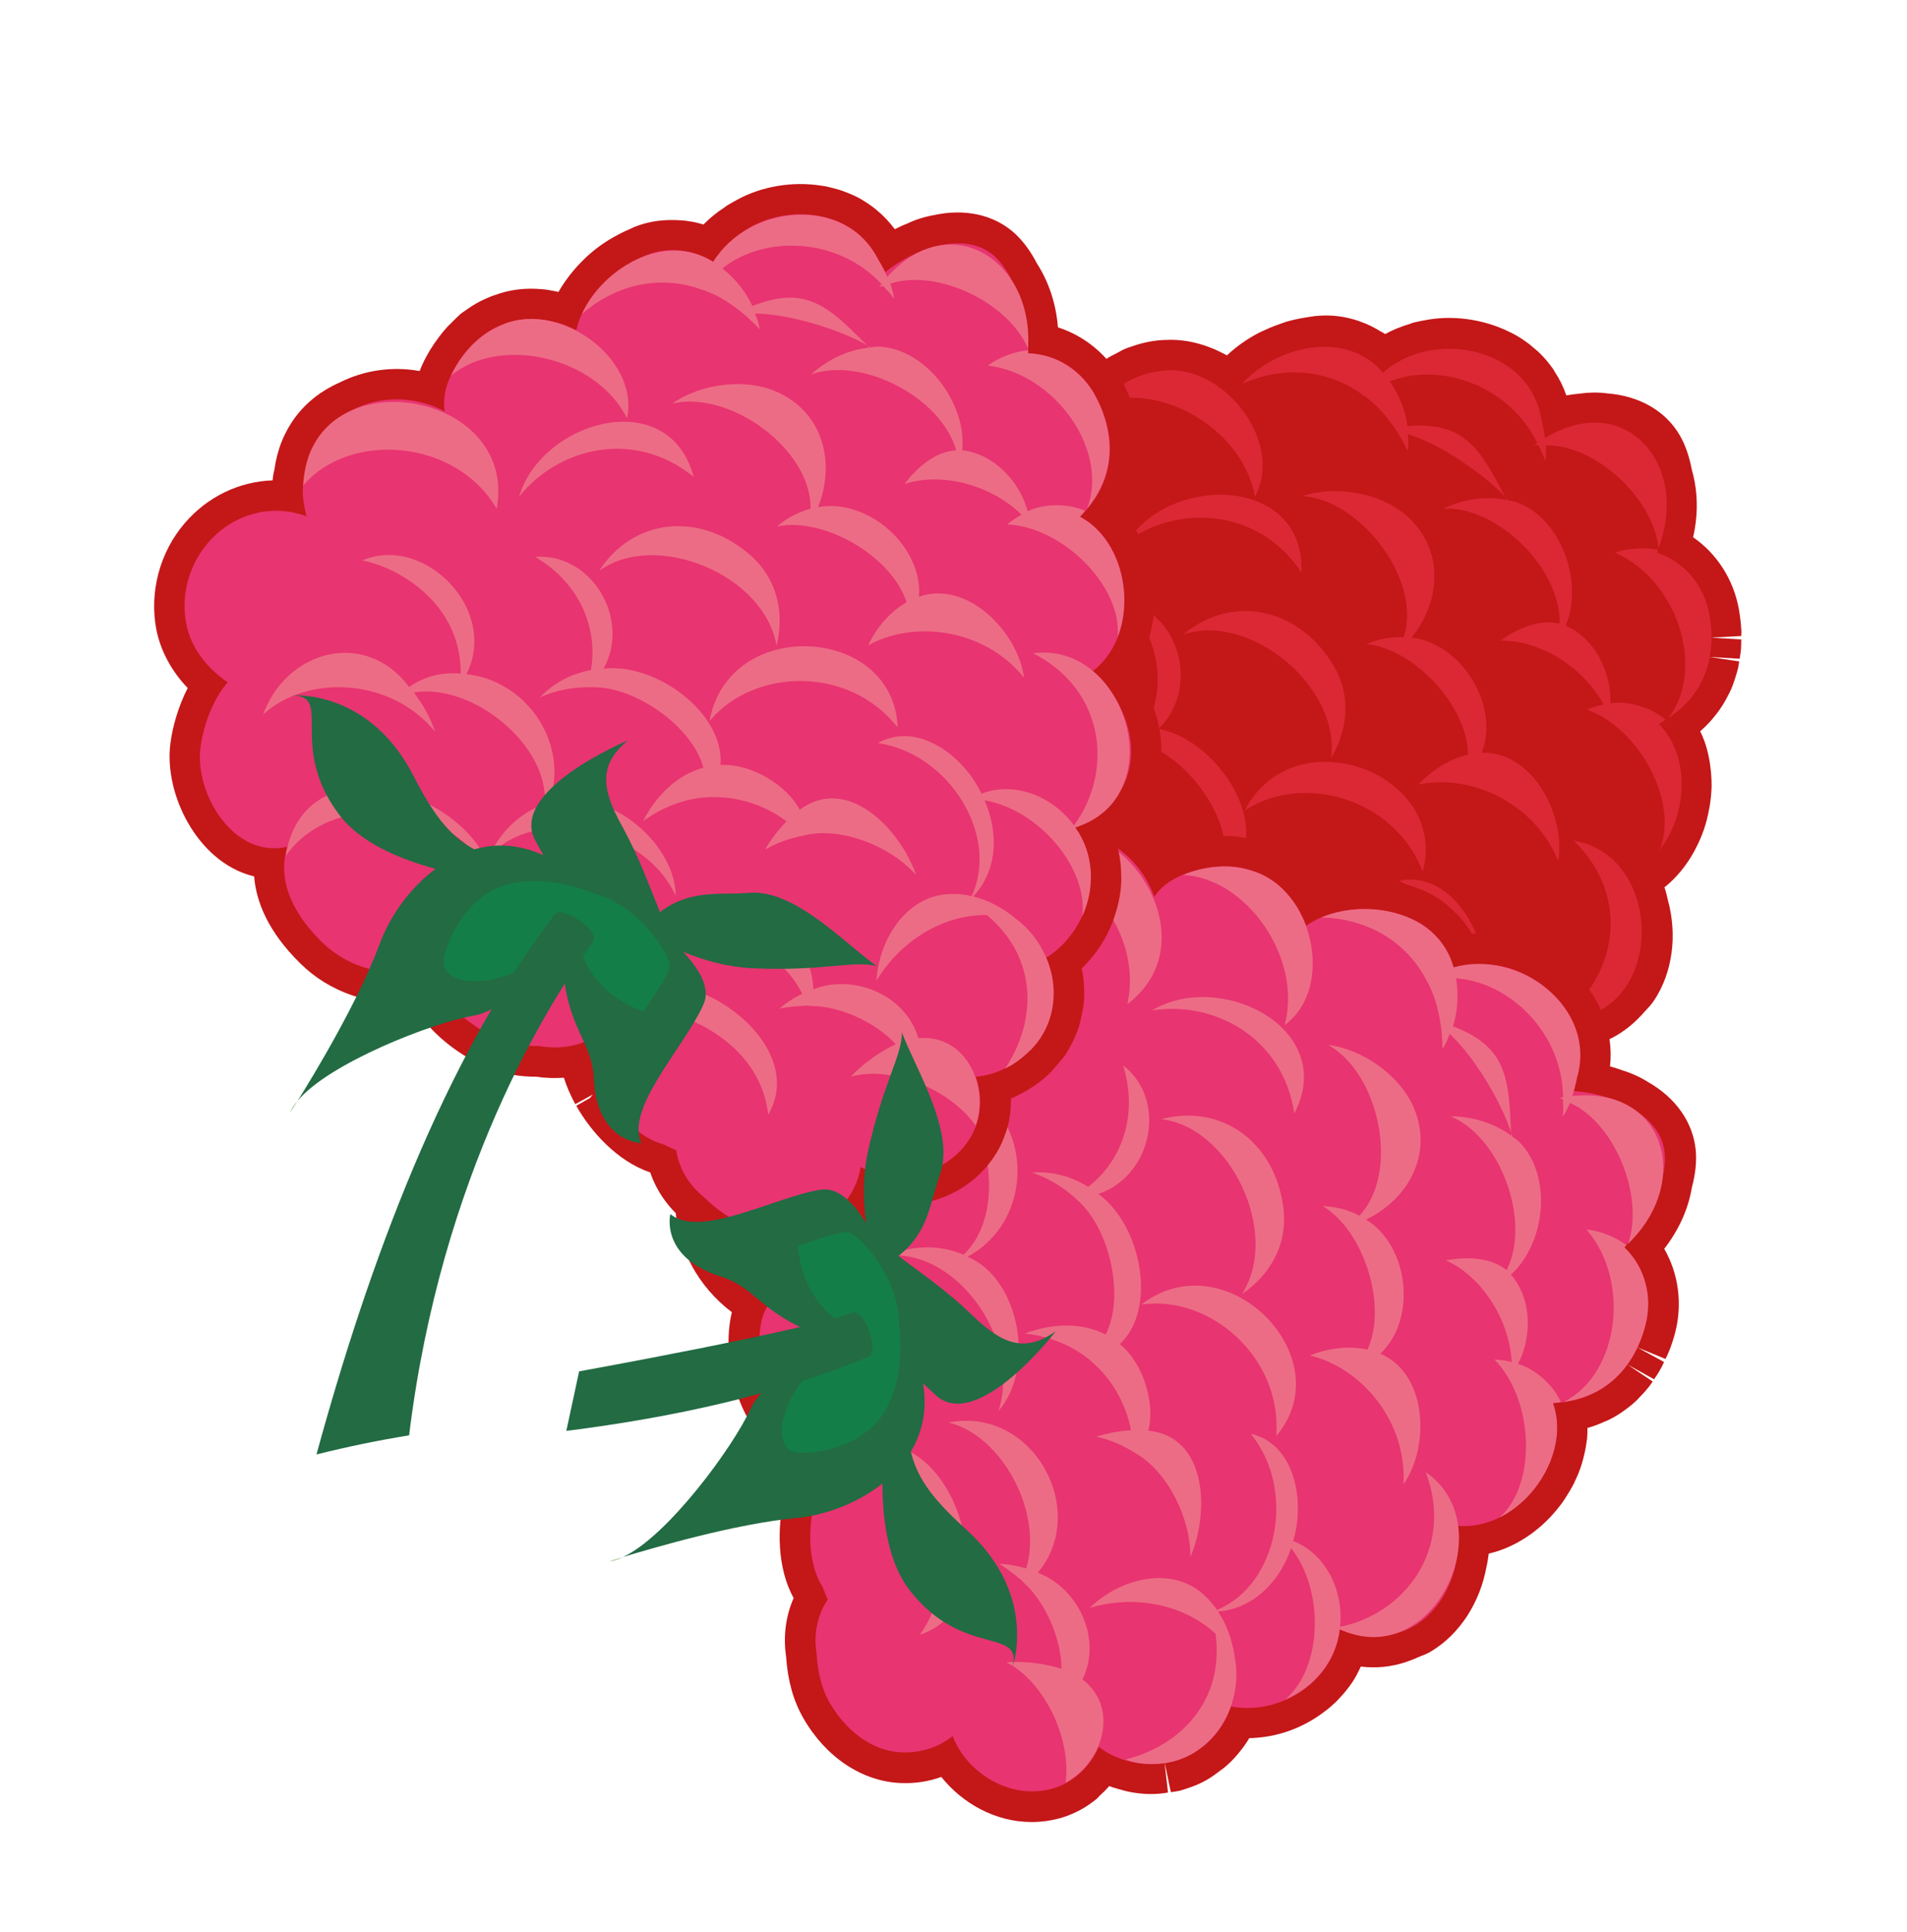
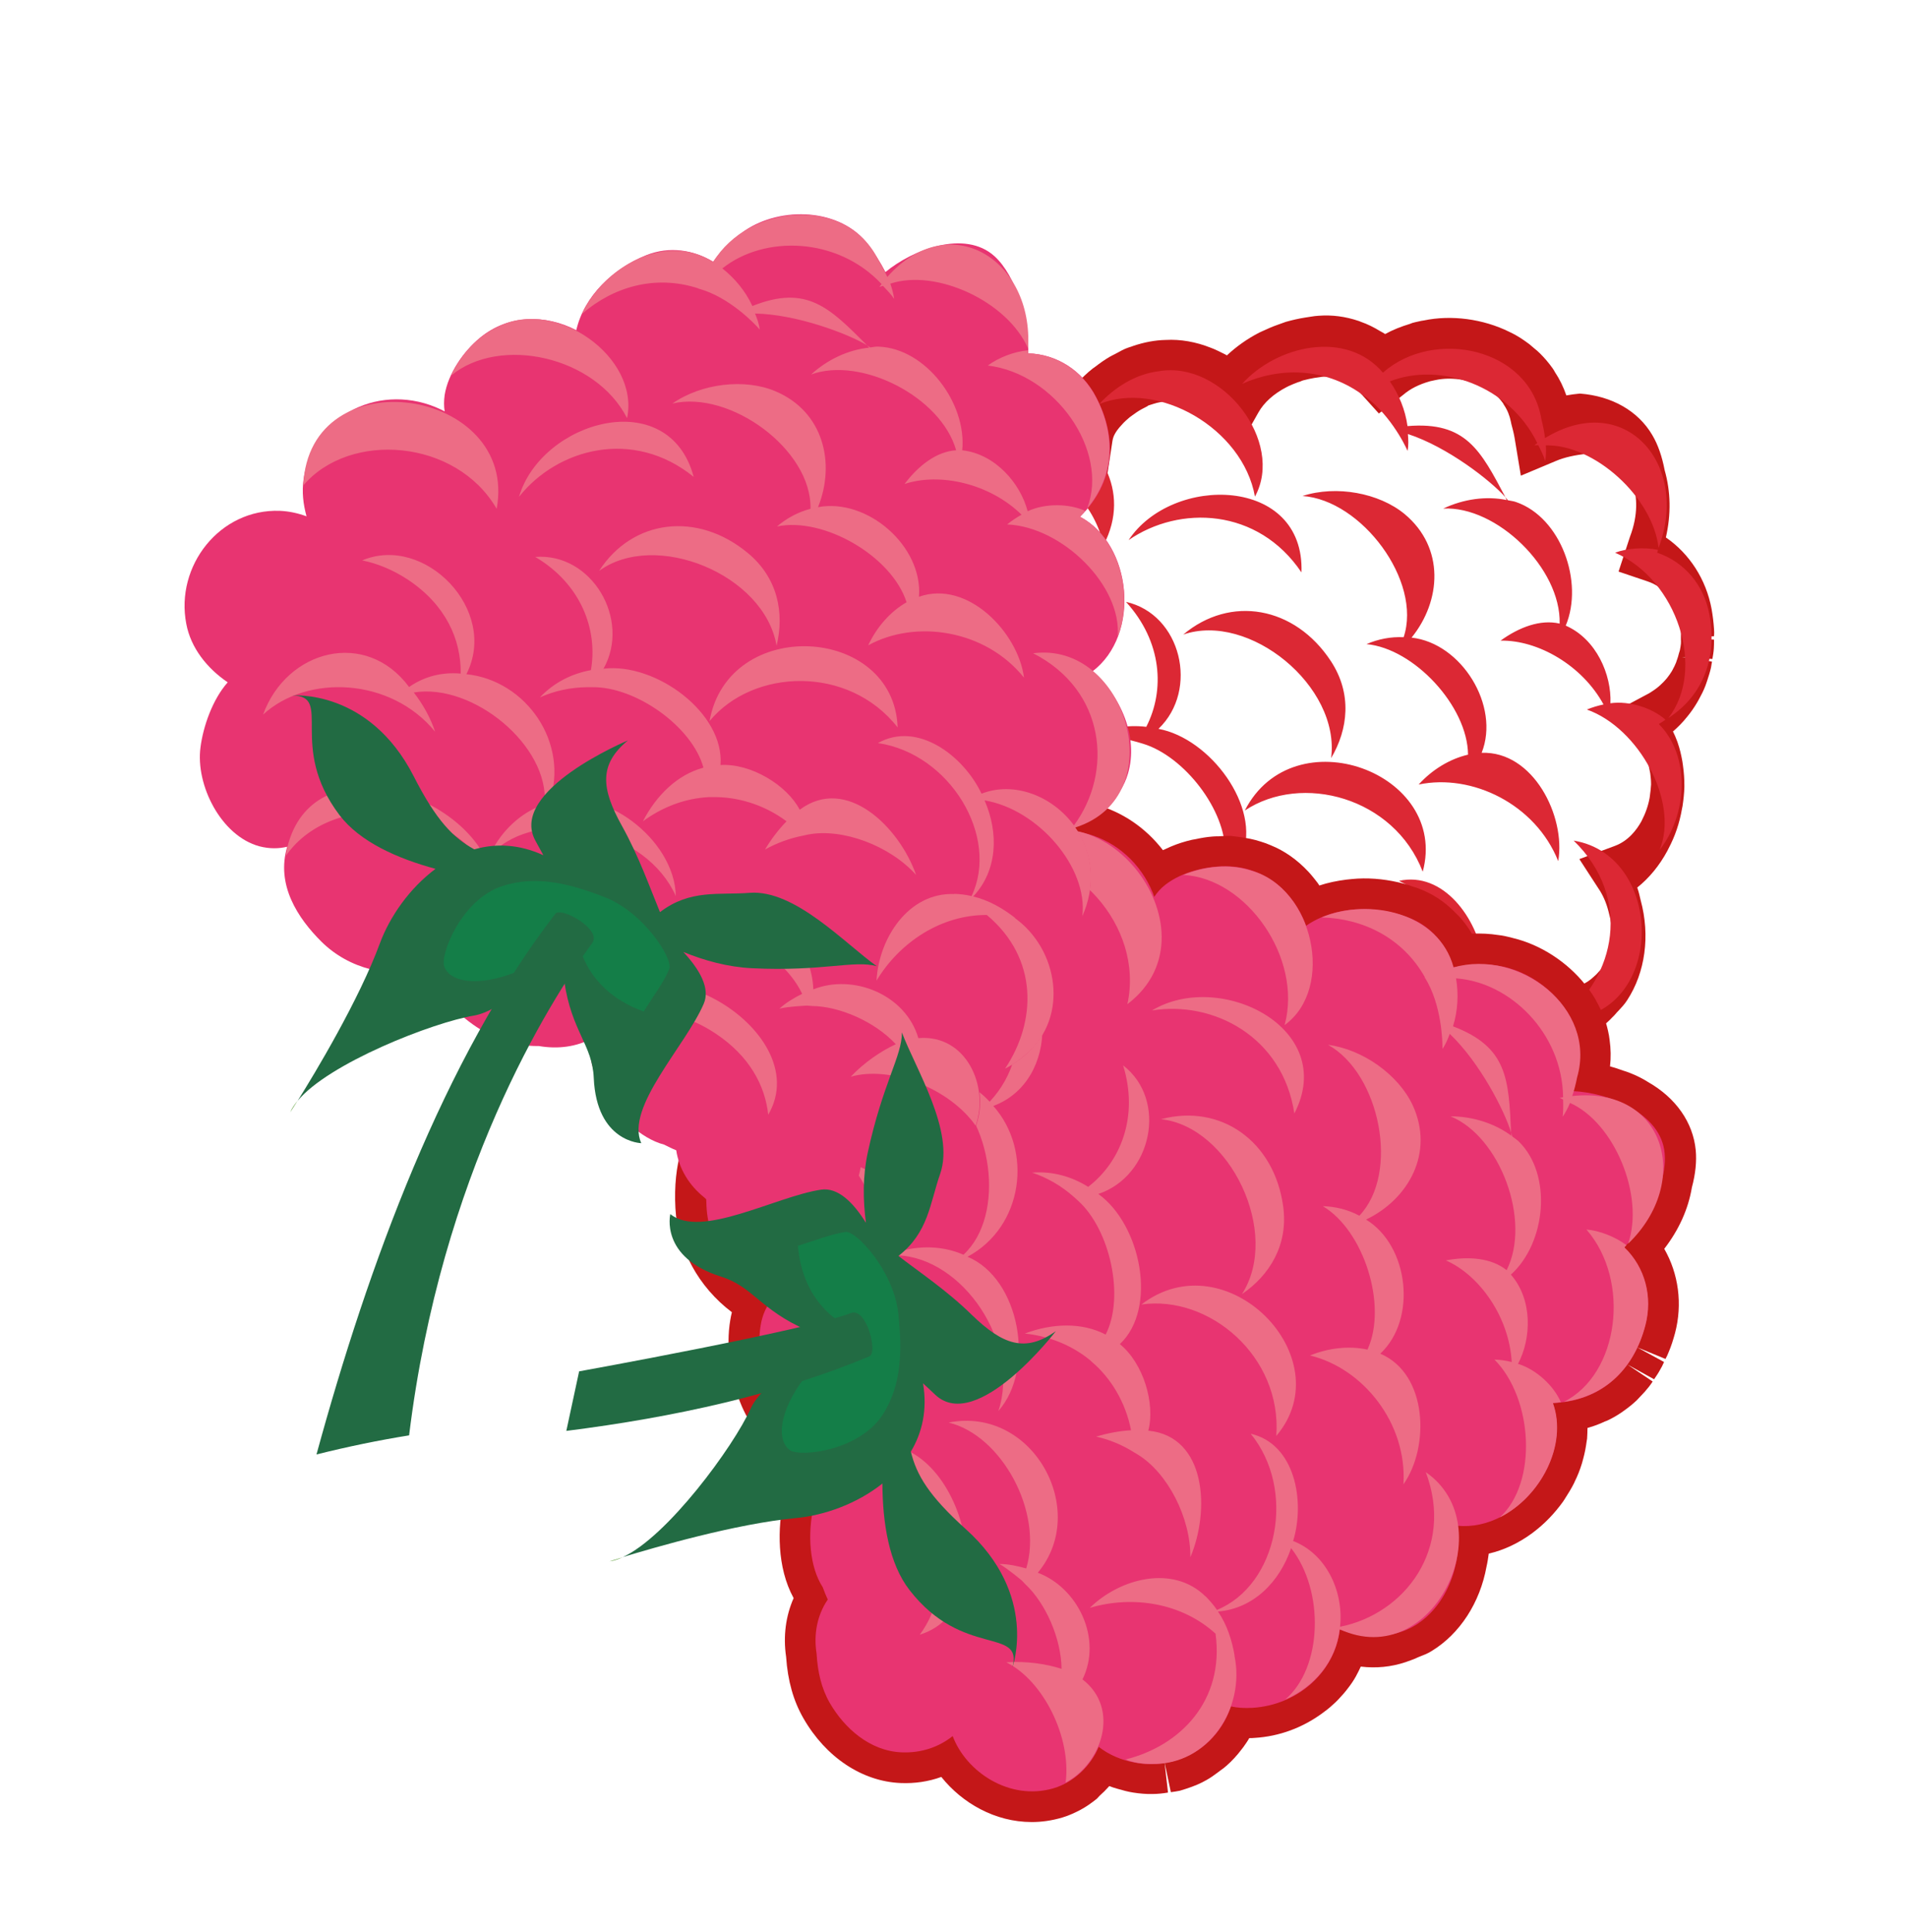
<svg xmlns="http://www.w3.org/2000/svg" id="Layer_1" x="0px" y="0px" viewBox="0 0 93.88 95.07" style="enable-background:new 0 0 93.88 95.07;" xml:space="preserve">
  <style type="text/css"> .st0{fill:#C41718;} .st1{fill:#DC2834;} .st2{fill:#E83471;} .st3{fill:#ED6C85;} .st4{fill:#63A241;} .st5{fill:#226B43;} .st6{fill:#147E48;} </style>
  <g>
-     <path class="st0" d="M58.63,66.63c-1.24,0-2.53-0.42-3.7-1.23c-0.81-0.56-1.48-1.34-2.05-2.37c-0.56-0.85-0.87-1.81-0.9-2.77 c-1.4-1.01-2.21-2.8-2.52-4.21l0.74-0.16l0.19-0.12l-0.94,0.19c-0.1-0.5-0.15-0.97-0.15-1.41c-0.43-0.1-0.86-0.25-1.28-0.45 c-0.66-0.21-1.5-0.55-2.36-1.31c-1.1-0.97-1.97-2.32-2.33-3.59c-0.04-0.13-0.07-0.26-0.09-0.39c-2.01-0.42-3.74-1.67-4.7-3.45 c-1.06-1.96-1.18-3.54-0.91-4.76c-0.04-0.02-0.07-0.04-0.11-0.07c-2.36-1.48-2.95-5.13-1.91-7.4c0.33-0.73,0.89-1.61,1.61-2.35 c-0.51-1.03-0.74-2.14-0.63-3.19c0.2-1.88,1.28-3.6,2.88-4.62c1.44-0.91,3.15-1.17,4.75-0.73c0.04-0.1,0.08-0.19,0.13-0.29 l0.11-0.19c0.82-1.79,2.36-2.93,4.32-3.16c1.36-0.24,2.74-0.01,3.95,0.62c0.09-0.11,0.18-0.22,0.28-0.34l0,0 c0.24-0.27,0.5-0.52,0.78-0.74l0.14-0.1c0.22-0.17,0.46-0.34,0.7-0.48c0.08-0.04,0.16-0.09,0.25-0.13l0.15-0.08 c0.13-0.07,0.27-0.15,0.4-0.2c0.09-0.04,0.17-0.06,0.26-0.09l0.11-0.04c0.54-0.18,1.07-0.28,1.59-0.29 c0.72-0.04,1.48,0.09,2.23,0.39l0.15,0.06c0.14,0.06,0.28,0.13,0.42,0.2c0.07,0.03,0.14,0.07,0.21,0.11 c0.46-0.43,0.99-0.81,1.59-1.12l0.13-0.06c0.28-0.13,0.53-0.24,0.79-0.33c0.16-0.06,0.28-0.1,0.39-0.14 c0.32-0.09,0.63-0.16,0.94-0.21l0.26-0.04c0.16-0.03,0.28-0.04,0.41-0.05c0.66-0.05,1.31,0.03,1.99,0.26l0.1,0.04 c0.32,0.11,0.64,0.27,0.95,0.46c0.09,0.05,0.17,0.09,0.24,0.14c0.38-0.21,0.79-0.37,1.22-0.5l0.13-0.05 c0.11-0.03,0.21-0.05,0.3-0.07c0.08-0.02,0.17-0.04,0.26-0.05c1.35-0.28,2.9-0.08,4.2,0.56c0.12,0.06,0.23,0.11,0.33,0.17 c0.16,0.09,0.3,0.18,0.44,0.28c0.15,0.1,0.29,0.21,0.42,0.33c0.15,0.12,0.24,0.2,0.33,0.29c0.21,0.21,0.41,0.44,0.61,0.72 c0.05,0.07,0.08,0.12,0.11,0.18c0.24,0.36,0.43,0.75,0.57,1.16c0.22-0.04,0.45-0.07,0.67-0.09c0.41-0.06,0.89-0.07,1.34-0.01 c1.57,0.12,2.86,0.85,3.56,2.04c0.28,0.47,0.48,1.05,0.61,1.73c0.3,1.05,0.32,2.18,0.06,3.31c1.16,0.8,1.98,2.06,2.25,3.52 c0.06,0.34,0.1,0.67,0.12,0.99c0.01,0.11,0.01,0.23,0,0.35l-1.5,0.08l1.5,0.09c0,0.15,0,0.3-0.01,0.44 c-0.01,0.17-0.04,0.34-0.07,0.51l-1.5-0.09l1.48,0.22c-0.02,0.1-0.03,0.2-0.05,0.3c-0.05,0.22-0.12,0.44-0.19,0.65 c-0.04,0.11-0.06,0.17-0.08,0.23c-0.09,0.24-0.21,0.47-0.33,0.69l-0.08,0.14c-0.14,0.24-0.3,0.47-0.48,0.69 c-0.24,0.3-0.46,0.52-0.69,0.72c-0.01,0-0.01,0.01-0.02,0.02c0.08,0.16,0.15,0.33,0.21,0.49l0.03,0.09 c0.09,0.26,0.16,0.55,0.22,0.88l0.03,0.21c0.05,0.35,0.07,0.68,0.07,0.99l0,0.08c-0.01,0.3-0.04,0.6-0.09,0.93l-0.03,0.15 c-0.12,0.69-0.34,1.34-0.66,1.94l-0.06,0.12c-0.39,0.72-0.89,1.33-1.48,1.8c0.07,0.2,0.12,0.41,0.17,0.63 c0.47,1.73,0.23,3.55-0.67,4.92c-0.12,0.19-0.28,0.36-0.43,0.52l-0.05,0.05c-0.04,0.05-0.09,0.1-0.14,0.16l-0.11,0.11 c-0.07,0.08-0.13,0.13-0.19,0.19c-0.55,0.52-1.19,0.91-1.9,1.14c0,0.08,0,0.16,0,0.24c0,0.12,0,0.2-0.01,0.29 c-0.02,0.23-0.05,0.46-0.1,0.68c-0.04,0.23-0.11,0.46-0.19,0.7c-0.04,0.12-0.06,0.18-0.08,0.24c-0.08,0.21-0.17,0.41-0.27,0.61 c-0.62,1.18-1.5,2.07-2.58,2.66c-0.07,0.04-0.15,0.08-0.22,0.12c-0.02,0.18-0.04,0.36-0.07,0.52l-0.04,0.16 c-0.07,0.34-0.18,0.7-0.32,1.02c-0.04,0.11-0.11,0.23-0.18,0.36l-0.1,0.18c-0.09,0.18-0.19,0.35-0.31,0.52 c-0.2,0.28-0.44,0.56-0.73,0.82l-0.3,0.26c-0.09,0.07-0.21,0.14-0.32,0.21l-0.9-1.2l0.8,1.27c-0.21,0.14-0.42,0.28-0.66,0.39 c-0.28,0.14-0.58,0.25-0.9,0.35c-0.4,0.12-0.8,0.2-1.21,0.24c-0.05,0.17-0.11,0.35-0.18,0.52l-0.06,0.14 c0,0.01-0.01,0.01-0.01,0.02l-0.04,0.08c-0.29,0.64-0.68,1.17-1.16,1.6c-1.85,1.65-4.36,1.65-6.23,0.73 c-0.48,0.47-1.05,0.85-1.69,1.13C59.98,66.5,59.31,66.63,58.63,66.63z M52.39,55.42L52.39,55.42c0.23,1.06,0.83,2.1,1.42,2.47 l0.27,0.22c0.12,0.12,0.24,0.23,0.36,0.33l0.68,0.54L55,59.84c-0.1,0.66,0.16,1.21,0.4,1.56l0.08,0.12 c0.36,0.66,0.73,1.11,1.17,1.41c0.74,0.52,1.87,0.93,2.79,0.54c0.53-0.22,0.92-0.59,1.17-1.08l0.91-1.83l1.47,1.42 c0.84,0.81,2.51,1.08,3.55,0.16c0.15-0.13,0.27-0.3,0.38-0.51l0.01-0.06l0.08-0.14c0.12-0.3,0.18-0.61,0.17-0.9l-0.08-1.97 l1.92,0.44c0.38,0.09,0.83,0.06,1.31-0.09c0.16-0.05,0.3-0.1,0.44-0.17c0.11-0.05,0.2-0.12,0.29-0.18l0.32-0.22 c0.15-0.13,0.27-0.27,0.37-0.4c0.04-0.06,0.07-0.12,0.09-0.17l0.15-0.28c0.09-0.19,0.14-0.35,0.18-0.56l0.02-0.08 c0.02-0.15,0.03-0.29,0.03-0.47l0-0.18c0-0.06,0-0.14,0-0.22l-0.15-1.24l1.28-0.32c0.21-0.05,0.41-0.13,0.62-0.25 c0.56-0.31,1.02-0.78,1.33-1.36c0.07-0.14,0.12-0.24,0.16-0.35l0.04-0.13c0.03-0.1,0.07-0.21,0.09-0.33 c0.02-0.12,0.04-0.22,0.05-0.33l0-0.13c0-0.13,0-0.24-0.01-0.35l1.35-0.29l-1.36,0.18c-0.02-0.15-0.05-0.3-0.1-0.45l-0.6-1.78 l2.02-0.2c0.63-0.01,1.13-0.2,1.54-0.6l0.11-0.1l0,0l0.29-0.32c0.03-0.03,0.06-0.06,0.09-0.1c0.41-0.63,0.51-1.56,0.25-2.53 c-0.11-0.48-0.26-0.84-0.45-1.15l-1.02-1.57l1.75-0.65c0.67-0.25,1.08-0.8,1.31-1.22c0.2-0.39,0.33-0.76,0.4-1.15 c0.04-0.28,0.06-0.47,0.07-0.65l0-0.04c0-0.18-0.02-0.34-0.04-0.51l-0.02-0.1c-0.03-0.16-0.06-0.32-0.12-0.47l-0.02-0.07 c-0.05-0.12-0.11-0.24-0.18-0.35l-0.05-0.08c-0.1-0.15-0.18-0.25-0.26-0.33l-1.45-1.45l2.06-1.1c0.19-0.12,0.37-0.24,0.52-0.38 c0.13-0.12,0.24-0.23,0.33-0.34c0.11-0.14,0.19-0.25,0.26-0.37c0.1-0.18,0.15-0.29,0.2-0.41l0.04-0.12c0.04-0.1,0.07-0.21,0.1-0.33 L82.7,32c0.03-0.16,0.04-0.23,0.05-0.32c0.01-0.07,0-0.13,0-0.2l0-0.36c-0.01-0.21-0.04-0.42-0.08-0.63 c-0.17-0.9-0.75-1.61-1.57-1.88l-1.42-0.48l0.56-1.71c0.43-1.12,0.33-2,0.17-2.53l-0.04-0.16c-0.09-0.48-0.2-0.72-0.26-0.83 c-0.24-0.41-0.83-0.54-1.29-0.58c-0.25-0.03-0.46-0.03-0.67,0.01c-0.61,0.06-1.14,0.18-1.54,0.35l-1.74,0.73l-0.31-1.87 c-0.04-0.23-0.1-0.46-0.16-0.68l-0.02-0.1c-0.06-0.3-0.17-0.58-0.34-0.83l-0.05-0.09c-0.08-0.11-0.17-0.22-0.27-0.32l-0.16-0.13 c-0.06-0.05-0.13-0.11-0.2-0.15c-0.07-0.05-0.14-0.09-0.22-0.14l-0.13-0.07c-0.74-0.37-1.59-0.48-2.32-0.33l-0.28,0.06 c-0.57,0.16-0.99,0.38-1.33,0.67l-0.14,0.11l-1.06,0.81l-0.93-1.03c-0.12-0.14-0.27-0.26-0.44-0.39l-0.12-0.06 c-0.14-0.08-0.26-0.14-0.37-0.19l-0.06-0.02c-0.3-0.1-0.56-0.14-0.82-0.12c-0.05,0-0.11,0.01-0.16,0.02l-0.28,0.04 c-0.17,0.03-0.36,0.07-0.55,0.12c-0.04,0.01-0.1,0.04-0.15,0.06l-0.1,0.03c-0.16,0.06-0.31,0.12-0.46,0.19l-0.1,0.05 c-0.62,0.32-1.11,0.75-1.39,1.25L60.99,22l-1.39-1.36c-0.16-0.15-0.34-0.3-0.57-0.44c-0.09-0.06-0.17-0.1-0.25-0.14 c-0.09-0.05-0.16-0.08-0.23-0.11c-0.4-0.16-0.72-0.22-1.03-0.2c-0.27,0.01-0.51,0.05-0.75,0.13l-0.25,0.08 c0.03-0.01-0.01,0.01-0.05,0.04l-0.27,0.14c-0.2,0.11-0.33,0.21-0.47,0.31l-0.11,0.08c-0.12,0.1-0.27,0.23-0.4,0.38l0,0 c-0.18,0.19-0.29,0.35-0.36,0.49c-0.05,0.1-0.08,0.2-0.1,0.33l-0.44,2.89l-2.19-2.15c-0.81-0.75-1.87-1.07-2.9-0.88l-0.1,0.01 c-0.93,0.1-1.61,0.62-2.02,1.54l-0.12,0.22c-0.15,0.34-0.21,0.68-0.23,1.13l-0.09,2.94l-2.32-1.8c-0.24-0.19-0.49-0.32-0.74-0.41 c-0.85-0.29-1.75-0.18-2.54,0.32c-0.84,0.53-1.4,1.43-1.5,2.4c-0.08,0.72,0.21,1.54,0.79,2.25l1.08,1.34l-1.47,0.89 c-0.57,0.35-1.26,1.19-1.63,2c-0.49,1.06-0.2,3,0.78,3.61c0.19,0.12,0.38,0.18,0.61,0.2l2.59,0.17l-1.45,2.16 c-0.56,0.84-0.46,1.99,0.31,3.42c0.64,1.18,1.91,1.95,3.32,2.02c0.07-0.01,0.14-0.01,0.21-0.01l1.86-0.01l-0.38,1.82 c-0.04,0.21-0.04,0.42,0.03,0.64c0.2,0.73,0.75,1.56,1.43,2.15c0.45,0.4,0.85,0.57,1.36,0.72l0.25,0.1 c0.57,0.29,1.13,0.38,1.64,0.28l3.06-0.63l-1.49,2.91c-0.04,0.07-0.08,0.13-0.1,0.21c-0.03,0.09-0.12,0.46,0.04,1.22L52.39,55.42z M46.94,23.42l-0.01,0.02C46.93,23.43,46.93,23.42,46.94,23.42z M47.04,23.25C47.03,23.25,47.03,23.25,47.04,23.25 C47.03,23.25,47.03,23.25,47.04,23.25z M44.5,21.67c-0.01,0.01-0.01,0.02-0.02,0.03L44.5,21.67z M70.34,18.79L70.34,18.79 C70.34,18.79,70.34,18.79,70.34,18.79z" />
+     <path class="st0" d="M58.63,66.63c-1.24,0-2.53-0.42-3.7-1.23c-0.81-0.56-1.48-1.34-2.05-2.37c-0.56-0.85-0.87-1.81-0.9-2.77 c-1.4-1.01-2.21-2.8-2.52-4.21l0.74-0.16l0.19-0.12l-0.94,0.19c-0.1-0.5-0.15-0.97-0.15-1.41c-0.43-0.1-0.86-0.25-1.28-0.45 c-0.66-0.21-1.5-0.55-2.36-1.31c-1.1-0.97-1.97-2.32-2.33-3.59c-0.04-0.13-0.07-0.26-0.09-0.39c-2.01-0.42-3.74-1.67-4.7-3.45 c-1.06-1.96-1.18-3.54-0.91-4.76c-0.04-0.02-0.07-0.04-0.11-0.07c-2.36-1.48-2.95-5.13-1.91-7.4c0.33-0.73,0.89-1.61,1.61-2.35 c-0.51-1.03-0.74-2.14-0.63-3.19c0.2-1.88,1.28-3.6,2.88-4.62c1.44-0.91,3.15-1.17,4.75-0.73c0.04-0.1,0.08-0.19,0.13-0.29 l0.11-0.19c0.82-1.79,2.36-2.93,4.32-3.16c1.36-0.24,2.74-0.01,3.95,0.62c0.09-0.11,0.18-0.22,0.28-0.34l0,0 c0.24-0.27,0.5-0.52,0.78-0.74l0.14-0.1c0.22-0.17,0.46-0.34,0.7-0.48c0.08-0.04,0.16-0.09,0.25-0.13l0.15-0.08 c0.13-0.07,0.27-0.15,0.4-0.2c0.09-0.04,0.17-0.06,0.26-0.09l0.11-0.04c0.54-0.18,1.07-0.28,1.59-0.29 c0.72-0.04,1.48,0.09,2.23,0.39l0.15,0.06c0.14,0.06,0.28,0.13,0.42,0.2c0.07,0.03,0.14,0.07,0.21,0.11 c0.46-0.43,0.99-0.81,1.59-1.12l0.13-0.06c0.28-0.13,0.53-0.24,0.79-0.33c0.16-0.06,0.28-0.1,0.39-0.14 c0.32-0.09,0.63-0.16,0.94-0.21l0.26-0.04c0.16-0.03,0.28-0.04,0.41-0.05c0.66-0.05,1.31,0.03,1.99,0.26l0.1,0.04 c0.32,0.11,0.64,0.27,0.95,0.46c0.09,0.05,0.17,0.09,0.24,0.14c0.38-0.21,0.79-0.37,1.22-0.5l0.13-0.05 c0.11-0.03,0.21-0.05,0.3-0.07c0.08-0.02,0.17-0.04,0.26-0.05c1.35-0.28,2.9-0.08,4.2,0.56c0.12,0.06,0.23,0.11,0.33,0.17 c0.16,0.09,0.3,0.18,0.44,0.28c0.15,0.1,0.29,0.21,0.42,0.33c0.15,0.12,0.24,0.2,0.33,0.29c0.21,0.21,0.41,0.44,0.61,0.72 c0.05,0.07,0.08,0.12,0.11,0.18c0.24,0.36,0.43,0.75,0.57,1.16c0.22-0.04,0.45-0.07,0.67-0.09c1.57,0.12,2.86,0.85,3.56,2.04c0.28,0.47,0.48,1.05,0.61,1.73c0.3,1.05,0.32,2.18,0.06,3.31c1.16,0.8,1.98,2.06,2.25,3.52 c0.06,0.34,0.1,0.67,0.12,0.99c0.01,0.11,0.01,0.23,0,0.35l-1.5,0.08l1.5,0.09c0,0.15,0,0.3-0.01,0.44 c-0.01,0.17-0.04,0.34-0.07,0.51l-1.5-0.09l1.48,0.22c-0.02,0.1-0.03,0.2-0.05,0.3c-0.05,0.22-0.12,0.44-0.19,0.65 c-0.04,0.11-0.06,0.17-0.08,0.23c-0.09,0.24-0.21,0.47-0.33,0.69l-0.08,0.14c-0.14,0.24-0.3,0.47-0.48,0.69 c-0.24,0.3-0.46,0.52-0.69,0.72c-0.01,0-0.01,0.01-0.02,0.02c0.08,0.16,0.15,0.33,0.21,0.49l0.03,0.09 c0.09,0.26,0.16,0.55,0.22,0.88l0.03,0.21c0.05,0.35,0.07,0.68,0.07,0.99l0,0.08c-0.01,0.3-0.04,0.6-0.09,0.93l-0.03,0.15 c-0.12,0.69-0.34,1.34-0.66,1.94l-0.06,0.12c-0.39,0.72-0.89,1.33-1.48,1.8c0.07,0.2,0.12,0.41,0.17,0.63 c0.47,1.73,0.23,3.55-0.67,4.92c-0.12,0.19-0.28,0.36-0.43,0.52l-0.05,0.05c-0.04,0.05-0.09,0.1-0.14,0.16l-0.11,0.11 c-0.07,0.08-0.13,0.13-0.19,0.19c-0.55,0.52-1.19,0.91-1.9,1.14c0,0.08,0,0.16,0,0.24c0,0.12,0,0.2-0.01,0.29 c-0.02,0.23-0.05,0.46-0.1,0.68c-0.04,0.23-0.11,0.46-0.19,0.7c-0.04,0.12-0.06,0.18-0.08,0.24c-0.08,0.21-0.17,0.41-0.27,0.61 c-0.62,1.18-1.5,2.07-2.58,2.66c-0.07,0.04-0.15,0.08-0.22,0.12c-0.02,0.18-0.04,0.36-0.07,0.52l-0.04,0.16 c-0.07,0.34-0.18,0.7-0.32,1.02c-0.04,0.11-0.11,0.23-0.18,0.36l-0.1,0.18c-0.09,0.18-0.19,0.35-0.31,0.52 c-0.2,0.28-0.44,0.56-0.73,0.82l-0.3,0.26c-0.09,0.07-0.21,0.14-0.32,0.21l-0.9-1.2l0.8,1.27c-0.21,0.14-0.42,0.28-0.66,0.39 c-0.28,0.14-0.58,0.25-0.9,0.35c-0.4,0.12-0.8,0.2-1.21,0.24c-0.05,0.17-0.11,0.35-0.18,0.52l-0.06,0.14 c0,0.01-0.01,0.01-0.01,0.02l-0.04,0.08c-0.29,0.64-0.68,1.17-1.16,1.6c-1.85,1.65-4.36,1.65-6.23,0.73 c-0.48,0.47-1.05,0.85-1.69,1.13C59.98,66.5,59.31,66.63,58.63,66.63z M52.39,55.42L52.39,55.42c0.23,1.06,0.83,2.1,1.42,2.47 l0.27,0.22c0.12,0.12,0.24,0.23,0.36,0.33l0.68,0.54L55,59.84c-0.1,0.66,0.16,1.21,0.4,1.56l0.08,0.12 c0.36,0.66,0.73,1.11,1.17,1.41c0.74,0.52,1.87,0.93,2.79,0.54c0.53-0.22,0.92-0.59,1.17-1.08l0.91-1.83l1.47,1.42 c0.84,0.81,2.51,1.08,3.55,0.16c0.15-0.13,0.27-0.3,0.38-0.51l0.01-0.06l0.08-0.14c0.12-0.3,0.18-0.61,0.17-0.9l-0.08-1.97 l1.92,0.44c0.38,0.09,0.83,0.06,1.31-0.09c0.16-0.05,0.3-0.1,0.44-0.17c0.11-0.05,0.2-0.12,0.29-0.18l0.32-0.22 c0.15-0.13,0.27-0.27,0.37-0.4c0.04-0.06,0.07-0.12,0.09-0.17l0.15-0.28c0.09-0.19,0.14-0.35,0.18-0.56l0.02-0.08 c0.02-0.15,0.03-0.29,0.03-0.47l0-0.18c0-0.06,0-0.14,0-0.22l-0.15-1.24l1.28-0.32c0.21-0.05,0.41-0.13,0.62-0.25 c0.56-0.31,1.02-0.78,1.33-1.36c0.07-0.14,0.12-0.24,0.16-0.35l0.04-0.13c0.03-0.1,0.07-0.21,0.09-0.33 c0.02-0.12,0.04-0.22,0.05-0.33l0-0.13c0-0.13,0-0.24-0.01-0.35l1.35-0.29l-1.36,0.18c-0.02-0.15-0.05-0.3-0.1-0.45l-0.6-1.78 l2.02-0.2c0.63-0.01,1.13-0.2,1.54-0.6l0.11-0.1l0,0l0.29-0.32c0.03-0.03,0.06-0.06,0.09-0.1c0.41-0.63,0.51-1.56,0.25-2.53 c-0.11-0.48-0.26-0.84-0.45-1.15l-1.02-1.57l1.75-0.65c0.67-0.25,1.08-0.8,1.31-1.22c0.2-0.39,0.33-0.76,0.4-1.15 c0.04-0.28,0.06-0.47,0.07-0.65l0-0.04c0-0.18-0.02-0.34-0.04-0.51l-0.02-0.1c-0.03-0.16-0.06-0.32-0.12-0.47l-0.02-0.07 c-0.05-0.12-0.11-0.24-0.18-0.35l-0.05-0.08c-0.1-0.15-0.18-0.25-0.26-0.33l-1.45-1.45l2.06-1.1c0.19-0.12,0.37-0.24,0.52-0.38 c0.13-0.12,0.24-0.23,0.33-0.34c0.11-0.14,0.19-0.25,0.26-0.37c0.1-0.18,0.15-0.29,0.2-0.41l0.04-0.12c0.04-0.1,0.07-0.21,0.1-0.33 L82.7,32c0.03-0.16,0.04-0.23,0.05-0.32c0.01-0.07,0-0.13,0-0.2l0-0.36c-0.01-0.21-0.04-0.42-0.08-0.63 c-0.17-0.9-0.75-1.61-1.57-1.88l-1.42-0.48l0.56-1.71c0.43-1.12,0.33-2,0.17-2.53l-0.04-0.16c-0.09-0.48-0.2-0.72-0.26-0.83 c-0.24-0.41-0.83-0.54-1.29-0.58c-0.25-0.03-0.46-0.03-0.67,0.01c-0.61,0.06-1.14,0.18-1.54,0.35l-1.74,0.73l-0.31-1.87 c-0.04-0.23-0.1-0.46-0.16-0.68l-0.02-0.1c-0.06-0.3-0.17-0.58-0.34-0.83l-0.05-0.09c-0.08-0.11-0.17-0.22-0.27-0.32l-0.16-0.13 c-0.06-0.05-0.13-0.11-0.2-0.15c-0.07-0.05-0.14-0.09-0.22-0.14l-0.13-0.07c-0.74-0.37-1.59-0.48-2.32-0.33l-0.28,0.06 c-0.57,0.16-0.99,0.38-1.33,0.67l-0.14,0.11l-1.06,0.81l-0.93-1.03c-0.12-0.14-0.27-0.26-0.44-0.39l-0.12-0.06 c-0.14-0.08-0.26-0.14-0.37-0.19l-0.06-0.02c-0.3-0.1-0.56-0.14-0.82-0.12c-0.05,0-0.11,0.01-0.16,0.02l-0.28,0.04 c-0.17,0.03-0.36,0.07-0.55,0.12c-0.04,0.01-0.1,0.04-0.15,0.06l-0.1,0.03c-0.16,0.06-0.31,0.12-0.46,0.19l-0.1,0.05 c-0.62,0.32-1.11,0.75-1.39,1.25L60.99,22l-1.39-1.36c-0.16-0.15-0.34-0.3-0.57-0.44c-0.09-0.06-0.17-0.1-0.25-0.14 c-0.09-0.05-0.16-0.08-0.23-0.11c-0.4-0.16-0.72-0.22-1.03-0.2c-0.27,0.01-0.51,0.05-0.75,0.13l-0.25,0.08 c0.03-0.01-0.01,0.01-0.05,0.04l-0.27,0.14c-0.2,0.11-0.33,0.21-0.47,0.31l-0.11,0.08c-0.12,0.1-0.27,0.23-0.4,0.38l0,0 c-0.18,0.19-0.29,0.35-0.36,0.49c-0.05,0.1-0.08,0.2-0.1,0.33l-0.44,2.89l-2.19-2.15c-0.81-0.75-1.87-1.07-2.9-0.88l-0.1,0.01 c-0.93,0.1-1.61,0.62-2.02,1.54l-0.12,0.22c-0.15,0.34-0.21,0.68-0.23,1.13l-0.09,2.94l-2.32-1.8c-0.24-0.19-0.49-0.32-0.74-0.41 c-0.85-0.29-1.75-0.18-2.54,0.32c-0.84,0.53-1.4,1.43-1.5,2.4c-0.08,0.72,0.21,1.54,0.79,2.25l1.08,1.34l-1.47,0.89 c-0.57,0.35-1.26,1.19-1.63,2c-0.49,1.06-0.2,3,0.78,3.61c0.19,0.12,0.38,0.18,0.61,0.2l2.59,0.17l-1.45,2.16 c-0.56,0.84-0.46,1.99,0.31,3.42c0.64,1.18,1.91,1.95,3.32,2.02c0.07-0.01,0.14-0.01,0.21-0.01l1.86-0.01l-0.38,1.82 c-0.04,0.21-0.04,0.42,0.03,0.64c0.2,0.73,0.75,1.56,1.43,2.15c0.45,0.4,0.85,0.57,1.36,0.72l0.25,0.1 c0.57,0.29,1.13,0.38,1.64,0.28l3.06-0.63l-1.49,2.91c-0.04,0.07-0.08,0.13-0.1,0.21c-0.03,0.09-0.12,0.46,0.04,1.22L52.39,55.42z M46.94,23.42l-0.01,0.02C46.93,23.43,46.93,23.42,46.94,23.42z M47.04,23.25C47.03,23.25,47.03,23.25,47.04,23.25 C47.03,23.25,47.03,23.25,47.04,23.25z M44.5,21.67c-0.01,0.01-0.01,0.02-0.02,0.03L44.5,21.67z M70.34,18.79L70.34,18.79 C70.34,18.79,70.34,18.79,70.34,18.79z" />
    <g>
-       <path class="st0" d="M44.1,23.78c0.43,0.15,0.82,0.38,1.17,0.64c0.02-0.61,0.12-1.2,0.42-1.82c1.39-2.89,5.08-3.45,7.47-1.26 c0.05,0.04,0.09,0.09,0.14,0.14c0.04-0.26,0.11-0.51,0.24-0.77c0.48-0.96,1.52-1.78,2.48-2.18c1.69-0.7,3.45-0.15,4.65,1.03 c0.87-1.51,2.64-2.37,4.37-2.51c1.25-0.1,2.3,0.43,3.06,1.28c0.58-0.44,1.23-0.79,1.92-1c2.08-0.64,4.87,0.32,5.63,2.45 c0.16,0.45,0.32,0.98,0.41,1.53c1.57-0.66,4.36-0.88,5.37,0.84c0.71,1.21,0.71,3.44,0.18,5.04c1.33,0.45,2.3,1.6,2.57,3.03 c0.42,2.29-0.37,4.3-2.48,5.4c2.05,2.05,1.17,6.44-1.66,7.46c0.98,1.53,1.25,3.74,0.21,5.32c-0.7,1.06-1.98,1.65-3.27,1.77 c0.68,2.06-0.33,4.27-2.25,5.33c-0.35,0.19-0.67,0.31-0.98,0.39c0.17,1.37-0.33,2.72-1.39,3.63c-0.96,0.83-2.4,1.23-3.65,0.95 c0.04,1.01-0.35,2.09-1.14,2.79c-1.68,1.5-4.23,1.11-5.59-0.2c-0.38,0.76-1.01,1.41-1.93,1.8c-1.45,0.61-3.07,0.13-4.24-0.69 c-0.69-0.48-1.2-1.14-1.63-1.92c-0.54-0.79-0.79-1.71-0.64-2.64c-0.17-0.13-0.33-0.29-0.49-0.45c-1.01-0.62-1.81-2.05-2.1-3.42 c-0.03-0.05-0.05-0.11-0.08-0.16l0.07,0.1c-0.15-0.73-0.17-1.43,0.01-1.98c0.07-0.21,0.17-0.38,0.26-0.56 c-0.85,0.18-1.77,0.02-2.62-0.41c-0.65-0.2-1.27-0.46-1.92-1.04c-0.83-0.74-1.58-1.8-1.88-2.87c-0.14-0.48-0.14-0.93-0.05-1.35 c-0.09,0-0.18,0.01-0.26,0.01c-0.01,0-0.02,0-0.03,0c-1.91-0.09-3.67-1.12-4.57-2.8c-0.79-1.46-1.32-3.35-0.24-4.96 c-0.42-0.03-0.86-0.15-1.31-0.42c-1.66-1.04-2.12-3.81-1.35-5.51c0.43-0.94,1.27-2.09,2.22-2.66c-0.77-0.96-1.24-2.16-1.11-3.35 C38.37,24.86,41.3,22.81,44.1,23.78z" />
      <path class="st1" d="M65.53,37.31c0.46-3.55-4.05-7.2-7.28-6.08c2.32-1.95,5.49-1.4,7.27,1.31 C66.57,34.14,66.37,35.89,65.53,37.31z M64.12,24.41c2.91,0.2,5.9,4.19,4.98,6.95c-0.63-0.03-1.25,0.09-1.83,0.34 c2.33,0.21,4.98,3.05,5,5.44c-0.91,0.21-1.78,0.75-2.43,1.47c2.62-0.55,5.75,0.96,6.87,3.77c0.38-2.2-1.23-5.43-3.77-5.33 c0.92-2.31-0.99-5.4-3.45-5.67c1.46-1.8,1.65-4.42-0.34-6.08C67.89,24.26,65.79,23.87,64.12,24.41z M64.07,28.17 c0.17-4.73-6.35-4.84-8.51-1.59C58.07,24.85,61.93,24.99,64.07,28.17z M50.25,34.05c-0.85-0.35-1.74-0.4-2.63-0.11 c-1.18-3.35-5.21-3.53-7.27-0.81c2.66-1.28,6.55,0.1,7.85,3.29c-0.02-0.72-0.17-1.47-0.44-2.16c2.93,0.4,5.62,4.48,4.54,7.15 c-1.05,0.03-2.15,0.46-3.09,1.35c0.06,0.02,0.11,0.04,0.16,0.06c2.96-1.27,7.33,1.31,7.76,4.8c0.77-2.68-1.84-6.34-4.62-6.21 c1.87-2.52,0.68-6.1-2.03-7.25c2.47-2.54,0.06-7.2-3.26-6.86c0.67,0.37,1.31,0.88,1.89,1.58C50.55,30.62,50.77,32.45,50.25,34.05z M55.18,49.2c2.63-0.54,6.1,1.98,6.52,4.86c-0.44,0.07-0.88,0.18-1.28,0.37c0.46,0.03,1.36,0.26,1.36,0.26L62,54.77 c1.3,0.41,2.73,1.65,3.4,3.01c-0.8,0.11-1.78,0.41-2.59,0.87c2.04,0.04,4.48,1.97,5.17,4.1c1.21-1.63,0.89-4.45-1.43-4.95 c0.03-2.24-2.13-3.98-4.24-3.81C63.31,50.13,58.57,46.69,55.18,49.2z M45.57,22.93c2.98-1.9,7.87,0.02,8.76,3.89 C57.13,21.45,47.7,16.89,45.57,22.93z M39.6,39.7C39.6,39.7,39.6,39.7,39.6,39.7c-0.07,0.13-0.14,0.25-0.19,0.39 c3.21-2.51,9.06-0.07,9.38,4.4c0.05-0.33,0.08-0.67,0.02-1.05C48.45,39.43,42.23,35.33,39.6,39.7z M70.04,42.9 c1.31-4.87-6.36-7.7-8.76-3.01C64.08,38.03,68.63,39.23,70.04,42.9z M69.31,21.36c1.96,0.64,4.07,2.29,4.8,3.11 c-1.22-2.3-1.94-3.74-4.82-3.5c-0.11-0.8-0.42-1.56-0.87-2.2c2.47-0.97,5.88,0.19,7.26,3.04c-0.05,0.03-0.1,0.06-0.14,0.1 c0.06,0,0.12,0,0.19,0c0.13,0.26,0.26,0.52,0.34,0.78c0.04-0.25,0.05-0.51,0.03-0.77c2.38-0.06,5.26,2.54,5.55,5.04 c1.56-4.12-1.66-7.8-5.59-5.4c-0.04-0.32-0.1-0.63-0.18-0.93c-0.57-3.52-5.3-4.5-7.8-2.29c-1.81-2.13-5.23-1.34-6.93,0.55 c1.84-0.82,4.02-0.81,5.86,0.49c-0.01,0.01-0.02,0.02-0.03,0.03c0.01-0.01,0.03-0.01,0.04-0.02c1.3,0.83,2.14,2.47,2.27,2.8 C69.35,21.91,69.33,21.64,69.31,21.36z M56.43,35.77c-0.94-0.11-1.9,0.04-2.8,0.55c0.78-0.09,1.58-0.03,2.36,0.2l0.27,0.08 c2.04,0.61,4.11,3.29,4.05,5.38c-1.32-0.05-2.62,0.62-3.62,1.65c1.1-0.38,2.29-0.48,3.45-0.19l0.15,0.05 c1.13,0.31,2.31,1.05,3.16,2.21c-0.51,0.28-0.99,0.63-1.43,1.02c0.66-0.15,1.34-0.18,2.02-0.1l0.24,0.02 c1.7,0.19,3.67,1.7,4.49,3.46c-0.1-2.48-1.82-5.72-4.54-4.75c-0.25-1.36-1.64-2.89-3.08-3.25c0.94-2.39-1.57-5.76-4.12-6.23 c2.01-1.92,1.12-5.64-1.6-6.25C57.22,31.58,57.35,33.98,56.43,35.77z M82.13,35.34c1.75-1.14,2.41-3.01,2.02-5.11 c-0.27-1.44-1.23-2.58-2.57-3.03c0.02-0.05,0.03-0.1,0.04-0.14c-0.68-0.14-1.52-0.08-2.11,0.14C82.57,28.53,84,32.93,82.13,35.34z M71.42,60.1c2.5-1.13,2.98-4.43,1.38-6.54c0,0,0.01,0,0.01,0.01c-0.45-0.64-1-1.23-1.67-1.62c1.51-0.86,2.12-2.59,1.93-4.36 c2.39,1.2,3.92,4.66,2.92,6.85c1.03-1.16,1.46-2.76,0.95-4.27c0.01,0,0.01,0,0.02,0c0,0,0,0,0,0c5.04-0.06,5.08-8.05,0.51-8.8 c2.9,2.8,2.05,6.76-0.56,8.69c-0.59-1.7-2.19-2.95-3.89-2.83c-0.3-2.03-1.96-4.36-4.15-3.88c3.23,1.53,4.39,6.16,2.2,8.55 c-0.25-0.15-0.52-0.26-0.79-0.36c0,0,0.01,0.01,0.01,0.01c-2.13-0.75-4.19,0.98-4.91,2.94c1.63-1.46,3.97-2.17,6.14-1.49 c1.82,2.8,0.79,5.75-1.36,7.49C70.6,60.44,71.02,60.29,71.42,60.1z M81.7,41.83c1.39-1.76,1.52-4.65-0.04-6.2 c0.12-0.06,0.22-0.14,0.33-0.21c-0.65-0.58-1.78-0.94-2.71-0.81c0.06-1.4-0.69-3.16-2.2-3.82c0.9-2.15-0.24-5.32-2.44-6.08 c-0.13-0.05-0.28-0.06-0.41-0.09c-0.03-0.05-0.08-0.1-0.13-0.15c0.02,0.04,0.05,0.09,0.07,0.14c-1-0.21-2.13-0.05-3.12,0.42 c2.62-0.14,5.8,2.93,5.73,5.66c-0.95-0.22-2,0.18-2.91,0.84c1.83-0.04,4.02,1.21,5.07,3.14c-0.28,0.06-0.55,0.14-0.82,0.25 C80.69,35.83,82.67,39.48,81.7,41.83z M51.56,52.49c1.9-0.29,3.94,0.28,5.51,2.2c1.24,1.52,1.57,3.11,1.29,4.56 C61.97,55.93,54.9,48.41,51.56,52.49z M57.05,18.27c-1.13,0.13-2.18,0.79-2.94,1.62c2.88-1.19,7.07,1.18,7.67,4.55 C63.26,21.74,60.16,17.73,57.05,18.27z" />
    </g>
    <path class="st0" d="M50.79,89.67c-1.81,0-3.43-0.94-4.45-2.22c-0.63,0.23-1.31,0.33-2.01,0.3c-1.89-0.08-3.68-1.27-4.78-3.19 c-0.49-0.85-0.77-1.84-0.85-3.02c-0.15-1.01-0.02-2.01,0.37-2.89c-0.83-1.51-0.8-3.48-0.48-4.88l0.74,0.17l0.22-0.03l-0.94-0.23 c0.12-0.49,0.28-0.94,0.46-1.33c-0.35-0.27-0.67-0.59-0.97-0.95c-0.51-0.47-1.12-1.14-1.58-2.19c-0.58-1.35-0.79-2.94-0.57-4.24 c0.02-0.13,0.05-0.26,0.08-0.39c-1.64-1.24-2.67-3.11-2.78-5.12c-0.12-2.23,0.45-3.71,1.21-4.7c-0.02-0.03-0.05-0.07-0.07-0.11 c-1.5-2.34-0.48-5.9,1.43-7.51c0.61-0.51,1.49-1.08,2.46-1.44c-0.02-1.15,0.25-2.25,0.8-3.16c0.98-1.61,2.69-2.71,4.58-2.95 c1.69-0.21,3.35,0.29,4.6,1.36c0.08-0.07,0.16-0.14,0.24-0.21c0.06-0.05,0.12-0.09,0.19-0.14c1.48-1.24,3.34-1.62,5.19-1.02 c1.36,0.36,2.52,1.16,3.37,2.26c0.13-0.06,0.26-0.12,0.4-0.18c0.33-0.14,0.68-0.25,1.03-0.33l0.17-0.03 c0.28-0.06,0.56-0.11,0.84-0.13c0.09-0.01,0.19-0.01,0.29-0.01l0.16-0.01c0.16-0.01,0.31-0.01,0.46-0.01L61,41.19 c0.38,0.05,0.74,0.12,1.07,0.23c0.17,0.05,0.33,0.11,0.49,0.18c0.67,0.27,1.3,0.71,1.85,1.3l0.1,0.11c0.11,0.13,0.21,0.25,0.3,0.37 c0.05,0.06,0.1,0.13,0.14,0.2c0.42-0.14,0.86-0.23,1.33-0.29c0.2-0.02,0.37-0.04,0.55-0.05c0.76-0.04,1.53,0.05,2.28,0.25 c0.16,0.05,0.31,0.09,0.46,0.15c0.12,0.03,0.21,0.06,0.3,0.1c0.63,0.24,1.2,0.6,1.72,1.12c0.19,0.18,0.32,0.32,0.43,0.46 c0.14,0.17,0.3,0.39,0.44,0.63c0.43-0.02,0.87,0,1.32,0.07l0.15,0.02c0.09,0.01,0.19,0.04,0.29,0.06c0.09,0.02,0.18,0.04,0.28,0.07 c1.33,0.32,2.64,1.16,3.54,2.29c0.09,0.11,0.16,0.21,0.23,0.3c0.1,0.14,0.19,0.28,0.27,0.42c0.09,0.16,0.17,0.32,0.25,0.48 c0.08,0.17,0.13,0.28,0.17,0.39c0.11,0.29,0.19,0.59,0.25,0.92l0.03,0.21c0.06,0.43,0.07,0.87,0.02,1.3 c0.22,0.06,0.43,0.13,0.65,0.21c0.4,0.12,0.84,0.32,1.22,0.56c1.37,0.78,2.22,1.99,2.35,3.36c0.05,0.54-0.01,1.16-0.19,1.83 c-0.18,1.08-0.65,2.1-1.36,3.02c0.7,1.22,0.91,2.71,0.53,4.15c-0.09,0.33-0.19,0.65-0.32,0.95c-0.04,0.11-0.09,0.21-0.15,0.32 l-1.39-0.57l1.32,0.72c-0.06,0.14-0.13,0.28-0.21,0.41c-0.08,0.15-0.18,0.29-0.28,0.44l-1.32-0.73l1.25,0.84 c-0.05,0.08-0.11,0.16-0.17,0.24c-0.14,0.18-0.29,0.35-0.45,0.51c-0.08,0.08-0.12,0.13-0.17,0.18c-0.19,0.18-0.39,0.34-0.6,0.49 l-0.14,0.1c-0.22,0.15-0.46,0.29-0.72,0.41L79,69.96c-0.25,0.12-0.54,0.23-0.83,0.31c-0.01,0-0.01,0-0.02,0.01 c0,0.18-0.01,0.36-0.02,0.53l-0.02,0.12c-0.04,0.3-0.09,0.57-0.17,0.86l-0.06,0.22c-0.1,0.33-0.22,0.63-0.36,0.91l-0.03,0.07 c-0.13,0.26-0.29,0.52-0.47,0.8l-0.08,0.12c-0.41,0.57-0.89,1.07-1.43,1.48l-0.09,0.07c-0.67,0.49-1.39,0.83-2.13,1 c-0.03,0.21-0.06,0.43-0.11,0.64c-0.32,1.77-1.31,3.31-2.71,4.16c-0.19,0.12-0.4,0.2-0.61,0.28l-0.07,0.03 c-0.06,0.03-0.12,0.05-0.18,0.08l-0.16,0.06c-0.1,0.04-0.18,0.06-0.25,0.09c-0.72,0.24-1.46,0.31-2.21,0.22 c-0.03,0.07-0.07,0.14-0.1,0.21c-0.06,0.12-0.1,0.19-0.14,0.27c-0.11,0.2-0.24,0.39-0.38,0.57c-0.14,0.19-0.3,0.37-0.47,0.55 c-0.08,0.09-0.14,0.14-0.19,0.19c-0.15,0.14-0.32,0.29-0.5,0.42l-0.08,0.06c-0.98,0.73-2.15,1.17-3.38,1.24 c-0.09,0.01-0.17,0.01-0.25,0.01c-0.09,0.16-0.19,0.3-0.29,0.44l-0.1,0.13c-0.21,0.28-0.46,0.55-0.72,0.78 c-0.09,0.08-0.2,0.17-0.32,0.25l-0.16,0.12c-0.16,0.12-0.33,0.24-0.51,0.34c-0.29,0.17-0.63,0.31-1,0.43l-0.32,0.1 c-0.14,0.03-0.29,0.05-0.44,0.07l-0.31-1.47l0.17,1.49c-0.25,0.04-0.5,0.07-0.75,0.07c-0.31,0.01-0.64-0.02-0.96-0.07 c-0.26-0.04-0.52-0.11-0.79-0.19c-0.14-0.04-0.27-0.08-0.39-0.13c-0.15,0.17-0.31,0.33-0.48,0.48L54,88.52 c-0.26,0.21-0.53,0.4-0.81,0.55c-0.23,0.12-0.53,0.27-0.9,0.38C51.78,89.6,51.28,89.67,50.79,89.67z M47.58,83l0.72,1.91 c0.42,1.1,1.81,2.05,3.14,1.66c0.1-0.03,0.22-0.09,0.32-0.15c0.12-0.07,0.24-0.15,0.35-0.24l0.04-0.03 c0.25-0.22,0.43-0.48,0.55-0.75l0.76-1.81l1.55,1.21c0.19,0.15,0.46,0.27,0.83,0.38c0.13,0.04,0.26,0.08,0.39,0.1 c0.17,0.03,0.32,0.04,0.47,0.04c0.12,0,0.22-0.02,0.33-0.04l0.37-0.06c0.22-0.06,0.38-0.13,0.52-0.21 c0.07-0.04,0.11-0.08,0.16-0.11l0.25-0.19c0.16-0.14,0.27-0.26,0.4-0.43l0.05-0.06c0.08-0.12,0.16-0.25,0.23-0.41l0.08-0.16 c0.02-0.06,0.06-0.13,0.1-0.2l0.4-1.19l1.3,0.26c0.21,0.04,0.43,0.05,0.67,0.04c0.64-0.04,1.26-0.27,1.78-0.66 c0.13-0.1,0.21-0.17,0.29-0.24l0.1-0.1c0.07-0.08,0.15-0.17,0.23-0.26c0.07-0.09,0.13-0.18,0.19-0.28l0.06-0.13 c0.05-0.1,0.09-0.2,0.13-0.31l1.35,0.31l0-0.01l-1.32-0.4c0.04-0.14,0.08-0.29,0.1-0.45l0.21-1.78l1.93,0.59 c0.57,0.26,1.11,0.3,1.65,0.12l0.54-0.21c0.04-0.02,0.08-0.03,0.12-0.05c0.64-0.39,1.13-1.19,1.31-2.18 c0.1-0.48,0.13-0.87,0.08-1.23l-0.25-1.86l1.87,0.16c0.71,0.06,1.32-0.26,1.7-0.55c0.35-0.27,0.62-0.55,0.85-0.87 c0.16-0.23,0.26-0.39,0.34-0.56l0.02-0.05c0.08-0.18,0.13-0.32,0.17-0.46L75.05,71c0.04-0.15,0.08-0.31,0.09-0.47l0.01-0.07 c0.01-0.13,0-0.26-0.01-0.39l-0.01-0.11c-0.02-0.17-0.05-0.3-0.09-0.4l-0.69-1.93l2.05-0.08c0.29-0.01,0.58-0.06,0.91-0.16 c0.17-0.05,0.31-0.1,0.45-0.17c0.16-0.08,0.28-0.15,0.39-0.22c0.17-0.12,0.26-0.2,0.36-0.28l0.08-0.09 c0.08-0.08,0.16-0.17,0.24-0.26l0.11-0.16c0.08-0.12,0.13-0.18,0.17-0.26c0.04-0.07,0.06-0.13,0.09-0.19l0.15-0.32 c0.08-0.19,0.14-0.39,0.2-0.59c0.23-0.89,0-1.78-0.62-2.37l-1.07-1.03l1.23-1.31c0.86-0.83,1.15-1.67,1.23-2.22l0.03-0.16 c0.13-0.47,0.13-0.74,0.12-0.86c-0.04-0.47-0.52-0.84-0.92-1.07c-0.22-0.14-0.4-0.22-0.61-0.28c-0.58-0.21-1.11-0.32-1.54-0.34 l-1.89-0.08l0.51-1.82c0.06-0.23,0.11-0.46,0.15-0.68l0.02-0.11c0.07-0.3,0.09-0.59,0.05-0.89l-0.01-0.1 c-0.02-0.13-0.06-0.27-0.11-0.4l-0.08-0.18c-0.04-0.08-0.07-0.16-0.12-0.23c-0.04-0.07-0.09-0.14-0.14-0.21 c-0.03-0.04-0.06-0.08-0.1-0.12c-0.52-0.65-1.22-1.11-1.95-1.29l-0.29-0.07c-0.58-0.1-1.05-0.08-1.48,0.04l-0.22,0.05l-1.3,0.24 l-0.36-1.34c-0.04-0.14-0.09-0.27-0.18-0.43c-0.08-0.14-0.15-0.25-0.23-0.35c-0.07-0.09-0.13-0.14-0.18-0.19 c-0.25-0.25-0.47-0.39-0.71-0.48L68.6,46.5c-0.12-0.04-0.21-0.07-0.29-0.09c-0.43-0.12-0.89-0.17-1.34-0.15 c-0.12,0-0.22,0.02-0.33,0.03c-0.59,0.07-1.08,0.24-1.47,0.51l-1.59,1.11l-0.67-1.82c-0.08-0.21-0.18-0.42-0.33-0.64 c-0.06-0.09-0.11-0.17-0.17-0.24c-0.06-0.08-0.11-0.14-0.16-0.2c-0.29-0.32-0.56-0.51-0.85-0.62c-0.11-0.05-0.18-0.07-0.26-0.1 c-0.15-0.05-0.31-0.08-0.48-0.1l-0.26-0.03c0.03,0-0.02,0.01-0.06,0.01l-0.3,0.01c-0.23,0.02-0.39,0.05-0.56,0.08l-0.12,0.02 c-0.15,0.04-0.34,0.1-0.52,0.18c-0.24,0.1-0.42,0.2-0.53,0.29c-0.09,0.07-0.16,0.15-0.23,0.26l-1.64,2.43l-1.06-2.88 c-0.42-1.04-1.25-1.78-2.27-2.05L53,42.46c-0.86-0.29-1.68-0.12-2.42,0.5l-0.18,0.13c-0.29,0.24-0.52,0.53-0.75,0.97l-1.34,2.62 l-1.33-2.62c-0.14-0.27-0.3-0.5-0.5-0.69l0,0c-0.64-0.63-1.5-0.91-2.43-0.8c-0.98,0.12-1.88,0.69-2.39,1.53 c-0.37,0.61-0.47,1.48-0.25,2.37l0.4,1.67l-1.71,0.17c-0.67,0.07-1.65,0.54-2.33,1.11c-0.89,0.75-1.46,2.63-0.84,3.6 c0.12,0.19,0.27,0.33,0.46,0.44l2.28,1.26l-2.23,1.34c-0.87,0.52-1.26,1.6-1.18,3.23c0.07,1.34,0.89,2.58,2.14,3.24 c0.07,0.02,0.13,0.05,0.2,0.08l1.69,0.78l-1.12,1.48c-0.13,0.17-0.21,0.36-0.25,0.59c-0.13,0.75,0.02,1.73,0.37,2.56 c0.23,0.55,0.54,0.89,0.92,1.23l0.18,0.2c0.39,0.5,0.86,0.83,1.36,0.95l3.04,0.74l-2.59,1.99c-0.06,0.05-0.13,0.09-0.19,0.15 c-0.07,0.07-0.3,0.37-0.49,1.12l-0.01,0.05c-0.25,1.06-0.15,2.25,0.23,2.84l0.16,0.31c0.06,0.16,0.11,0.31,0.19,0.46l0.38,0.78 l-0.49,0.72c-0.38,0.55-0.37,1.16-0.31,1.58l0.02,0.15c0.05,0.75,0.19,1.31,0.46,1.78c0.45,0.79,1.29,1.64,2.3,1.68 c0.59,0.03,1.09-0.14,1.52-0.48L47.58,83z M73.4,48.99C73.4,49,73.4,49,73.4,48.99L73.4,48.99z" />
    <g>
      <path class="st2" d="M47.54,42.3c0.33,0.32,0.58,0.69,0.78,1.08c0.28-0.54,0.62-1.04,1.15-1.47c2.49-2.02,6.07-0.95,7.29,2.05 c0.02,0.06,0.04,0.12,0.06,0.18c0.15-0.22,0.32-0.42,0.54-0.59c0.84-0.66,2.13-0.96,3.18-0.91c1.83,0.09,3.18,1.33,3.76,2.92 c1.43-0.99,3.4-1.02,5.02-0.41c1.17,0.44,1.9,1.37,2.22,2.46c0.71-0.15,1.46-0.19,2.16-0.09c2.16,0.31,4.26,2.37,4.04,4.62 c-0.05,0.47-0.13,1.02-0.28,1.56c1.71,0.08,4.32,1.07,4.49,3.06c0.13,1.4-0.82,3.41-1.99,4.63c1.01,0.98,1.4,2.43,1.03,3.84 c-0.59,2.25-2.18,3.73-4.55,3.82c0.98,2.73-1.69,6.32-4.69,6.04c0.24,1.8-0.47,3.91-2.08,4.9c-1.08,0.66-2.49,0.64-3.71,0.21 c-0.27,2.15-2.12,3.72-4.31,3.85c-0.4,0.02-0.74,0-1.05-0.07c-0.44,1.31-1.46,2.32-2.81,2.69c-1.22,0.34-2.69,0.09-3.7-0.7 c-0.39,0.93-1.21,1.74-2.23,2.04c-2.16,0.63-4.3-0.81-4.96-2.57c-0.67,0.53-1.52,0.84-2.51,0.8c-1.57-0.06-2.83-1.2-3.54-2.43 c-0.42-0.73-0.6-1.55-0.65-2.43c-0.15-0.94,0.02-1.88,0.55-2.66c-0.09-0.19-0.17-0.4-0.25-0.61c-0.65-1-0.76-2.62-0.44-4 c0-0.06,0-0.12,0-0.18l0.02,0.11c0.18-0.72,0.46-1.37,0.85-1.79c0.15-0.16,0.31-0.27,0.48-0.39c-0.85-0.21-1.61-0.74-2.19-1.49 c-0.5-0.45-0.96-0.96-1.3-1.76c-0.44-1.02-0.66-2.31-0.47-3.4c0.08-0.49,0.27-0.9,0.53-1.24c-0.08-0.04-0.16-0.06-0.24-0.1 c-0.01,0-0.02-0.01-0.02-0.01c-1.69-0.89-2.84-2.58-2.94-4.49c-0.09-1.66,0.24-3.59,1.9-4.59c-0.37-0.21-0.72-0.5-1-0.94 c-1.06-1.65-0.29-4.35,1.14-5.56c0.79-0.67,2.04-1.35,3.15-1.46c-0.29-1.19-0.19-2.48,0.43-3.5C41.9,40.83,45.43,40.22,47.54,42.3 z" />
      <path class="st3" d="M61.14,63.69c1.93-3.01-0.59-8.24-3.98-8.61c2.93-0.78,5.57,1.08,6.01,4.29 C63.43,61.27,62.5,62.76,61.14,63.69z M65.38,51.42c2.55,1.42,3.54,6.31,1.54,8.41c-0.56-0.3-1.17-0.45-1.8-0.47 c2.01,1.19,3.2,4.88,2.2,7.06c-0.91-0.2-1.93-0.08-2.83,0.29c2.6,0.62,4.79,3.32,4.6,6.34c1.29-1.82,1.21-5.43-1.14-6.43 c1.82-1.7,1.41-5.31-0.7-6.6c2.09-1,3.38-3.29,2.29-5.64C68.84,52.9,67.11,51.65,65.38,51.42z M63.72,54.8 c2.17-4.2-3.67-7.09-7.01-5.07C59.72,49.24,63.15,51.01,63.72,54.8z M48.72,54.22c-0.62-0.68-1.4-1.11-2.33-1.22 c0.36-3.54-3.2-5.42-6.23-3.84c2.95-0.02,5.88,2.89,5.7,6.33c0.29-0.66,0.47-1.4,0.52-2.14c2.48,1.61,3.17,6.45,1.05,8.4 c-0.96-0.42-2.14-0.5-3.37-0.1c0.04,0.04,0.08,0.09,0.12,0.13c3.22,0.12,6.07,4.32,4.97,7.66c1.84-2.09,1.05-6.52-1.52-7.59 c2.76-1.48,3.22-5.23,1.27-7.42c3.32-1.24,3.13-6.49-0.02-7.6c0.45,0.62,0.81,1.36,1.03,2.24C50.45,51.23,49.87,52.99,48.72,54.22 z M46.7,70.01c2.61,0.63,4.66,4.4,3.82,7.18c-0.43-0.12-0.87-0.22-1.32-0.22c0.4,0.22,1.11,0.82,1.11,0.82l0.16,0.17 c1,0.93,1.77,2.66,1.79,4.17c-0.77-0.25-1.78-0.39-2.72-0.32c1.82,0.9,3.21,3.69,2.92,5.92c1.79-0.95,2.7-3.64,0.83-5.08 c0.99-2.01-0.23-4.51-2.2-5.25C53.66,74.33,50.84,69.19,46.7,70.01z M49.24,42.16c3.51-0.44,7.11,3.38,6.26,7.26 C60.32,45.76,53.74,37.61,49.24,42.16z M36.68,54.77C36.68,54.78,36.68,54.78,36.68,54.77c-0.12,0.09-0.24,0.17-0.34,0.27 c3.97-0.89,8.22,3.81,6.6,7.98c0.19-0.27,0.36-0.58,0.47-0.94C44.79,58.31,40.92,51.94,36.68,54.77z M62.83,70.67 c3.27-3.85-2.46-9.68-6.64-6.47C59.52,63.72,63.12,66.75,62.83,70.67z M71.37,50.88c1.49,1.42,2.71,3.81,3.02,4.86 c-0.12-2.6-0.16-4.21-2.86-5.23c0.24-0.77,0.28-1.59,0.15-2.36c2.65,0.18,5.23,2.68,5.27,5.85c-0.06,0.01-0.12,0.02-0.17,0.03 c0.06,0.02,0.11,0.06,0.17,0.08c0.01,0.29,0.01,0.58-0.02,0.85c0.14-0.21,0.26-0.44,0.36-0.68c2.17,0.96,3.68,4.55,2.86,6.93 c3.17-3.05,1.83-7.76-2.75-7.27c0.1-0.3,0.18-0.61,0.24-0.92c0.99-3.43-2.87-6.33-6.08-5.41c-0.73-2.7-4.16-3.44-6.5-2.46 c2.01,0.05,3.98,0.98,5.09,2.95c-0.01,0.01-0.02,0.01-0.04,0.02c0.01,0,0.03,0,0.04,0c0.82,1.31,0.87,3.15,0.86,3.5 C71.17,51.4,71.27,51.14,71.37,50.88z M53.57,58.41c-0.8-0.5-1.74-0.78-2.76-0.7c0.75,0.25,1.44,0.65,2.05,1.19l0.21,0.19 c1.58,1.42,2.31,4.74,1.36,6.59c-1.17-0.61-2.63-0.56-3.98-0.05c1.16,0.12,2.28,0.55,3.2,1.3l0.12,0.11 c0.89,0.76,1.64,1.94,1.91,3.35c-0.58,0.03-1.17,0.15-1.72,0.31c0.66,0.15,1.29,0.41,1.86,0.77l0.2,0.12 c1.46,0.9,2.6,3.1,2.58,5.05c0.97-2.28,0.8-5.95-2.07-6.23c0.35-1.33-0.24-3.32-1.4-4.26c1.87-1.76,1.04-5.88-1.06-7.39 c2.64-0.88,3.43-4.62,1.22-6.33C56.07,54.95,55.17,57.18,53.57,58.41z M76.99,68.99c2.07-0.28,3.47-1.69,4.01-3.76 c0.37-1.41-0.01-2.86-1.03-3.84c0.03-0.03,0.06-0.08,0.1-0.11c-0.56-0.42-1.34-0.72-1.97-0.77 C80.29,63.03,79.71,67.62,76.99,68.99z M56.73,86.81c2.75,0.05,4.59-2.73,4.04-5.33c0,0,0.01,0.01,0.01,0.01 c-0.13-0.77-0.38-1.54-0.82-2.18c1.73-0.14,3.03-1.44,3.6-3.12c1.65,2.1,1.55,5.89-0.29,7.45c1.42-0.61,2.5-1.87,2.68-3.45 c0,0,0.01,0,0.02,0c0,0,0,0,0,0c4.58,2.1,8.03-5.1,4.22-7.74c1.42,3.77-1.04,6.98-4.22,7.61c0.19-1.79-0.72-3.61-2.31-4.22 c0.6-1.97,0.09-4.78-2.09-5.28c2.27,2.77,1.33,7.45-1.66,8.67c-0.16-0.24-0.36-0.46-0.56-0.67c0,0,0,0.01,0,0.01 c-1.6-1.58-4.21-0.9-5.7,0.56c2.09-0.62,4.51-0.26,6.19,1.27c0.45,3.31-1.75,5.53-4.43,6.19C55.84,86.76,56.29,86.82,56.73,86.81z M73.83,74.68c2-1,3.36-3.56,2.62-5.63c0.13-0.01,0.26-0.03,0.39-0.04c-0.34-0.8-1.2-1.61-2.11-1.89 c0.66-1.24,0.73-3.16-0.35-4.39c1.73-1.56,2.05-4.91,0.4-6.54c-0.1-0.1-0.22-0.17-0.33-0.26c-0.01-0.06-0.03-0.12-0.05-0.19 c0,0.05,0.01,0.1,0.01,0.16c-0.82-0.61-1.9-0.96-3-0.96c2.43,0.99,3.99,5.13,2.76,7.57c-0.76-0.61-1.89-0.69-2.99-0.48 c1.68,0.74,3.12,2.81,3.24,5c-0.28-0.07-0.56-0.11-0.85-0.12C75.47,68.82,75.71,72.97,73.83,74.68z M42.02,71.44 c1.85,0.55,3.44,1.94,4.04,4.34c0.47,1.9,0.09,3.49-0.78,4.67C49.96,79,46.79,69.18,42.02,71.44z M61.6,42.85 c-1.07-0.36-2.31-0.22-3.35,0.21c3.11,0.15,5.89,4.09,4.99,7.39C65.74,48.64,64.65,43.69,61.6,42.85z" />
    </g>
-     <path class="st0" d="M38.5,62.09c-0.7,0-1.43-0.11-2.16-0.35c-0.94-0.3-1.81-0.84-2.66-1.66c-0.79-0.65-1.36-1.47-1.67-2.38 c-1.63-0.55-2.94-2.03-3.64-3.28l0.67-0.38l0.14-0.17l-0.86,0.47c-0.24-0.45-0.43-0.88-0.56-1.3c-0.44,0.03-0.9,0.02-1.36-0.05 c-0.69,0-1.6-0.08-2.64-0.56c-1.34-0.61-2.56-1.63-3.28-2.75c-0.07-0.11-0.14-0.23-0.2-0.35c-2.04,0.19-4.07-0.5-5.5-1.92 c-1.59-1.56-2.17-3.04-2.27-4.28c-0.04-0.01-0.08-0.02-0.12-0.03c-2.69-0.72-4.33-4.04-4-6.52c0.1-0.79,0.38-1.8,0.85-2.72 C8.45,33.04,7.91,32.04,7.7,31c-0.36-1.85,0.16-3.82,1.4-5.26c1.11-1.29,2.66-2.04,4.32-2.1c0.01-0.1,0.02-0.21,0.04-0.31 l0.05-0.22c0.26-1.94,1.4-3.49,3.2-4.28c1.23-0.62,2.61-0.81,3.95-0.57c0.17-0.45,0.41-0.9,0.71-1.34l0.1-0.14 c0.16-0.23,0.34-0.46,0.53-0.67c0.06-0.07,0.13-0.13,0.2-0.2l0.12-0.12c0.11-0.11,0.22-0.22,0.33-0.32 c0.07-0.06,0.14-0.11,0.22-0.16l0.1-0.07c0.3-0.22,0.62-0.4,0.94-0.54c0.16-0.07,0.32-0.14,0.49-0.19 c0.67-0.25,1.44-0.35,2.24-0.28l0.13,0.01c0.18,0.02,0.34,0.05,0.49,0.08c0.07,0.01,0.15,0.03,0.23,0.05 c0.22-0.38,0.48-0.75,0.79-1.11c0.13-0.15,0.25-0.28,0.38-0.41c0.51-0.52,1.11-0.96,1.77-1.3l0.09-0.05 c0.14-0.07,0.28-0.14,0.43-0.2c0.11-0.06,0.2-0.09,0.28-0.13c0.62-0.25,1.28-0.36,2.02-0.34c0.26,0.01,0.43,0.02,0.61,0.05 c0.25,0.03,0.51,0.09,0.77,0.17c0.3-0.3,0.64-0.59,1.03-0.84l0.12-0.09c0.08-0.05,0.17-0.1,0.26-0.15 c0.08-0.04,0.16-0.09,0.25-0.14c1.2-0.66,2.73-0.92,4.16-0.69c0.15,0.02,0.26,0.04,0.37,0.07c0.17,0.04,0.33,0.08,0.49,0.13 c0.17,0.05,0.33,0.12,0.49,0.18c0.18,0.08,0.29,0.12,0.4,0.18c0.27,0.14,0.53,0.31,0.8,0.51l0.16,0.13 c0.34,0.28,0.63,0.59,0.89,0.94c0.2-0.1,0.41-0.2,0.62-0.28c0.37-0.18,0.83-0.33,1.29-0.41c1.53-0.34,2.98-0.03,4,0.9 c0.4,0.37,0.77,0.86,1.09,1.48c0.59,0.92,0.94,1.99,1.03,3.14c1.34,0.43,2.5,1.39,3.19,2.7c0.16,0.3,0.29,0.61,0.41,0.92 c0.04,0.11,0.07,0.22,0.1,0.33l0.05,0.17c0.04,0.14,0.09,0.29,0.12,0.43c0.04,0.16,0.06,0.33,0.08,0.5l-1.47,0.35l1.48-0.22 c0.02,0.1,0.03,0.2,0.04,0.3c0.02,0.23,0.02,0.46,0.01,0.68c0,0.11,0,0.18-0.01,0.25c-0.02,0.25-0.06,0.51-0.11,0.76l-0.04,0.16 c-0.06,0.26-0.15,0.53-0.25,0.79l-0.04,0.09c-0.11,0.26-0.24,0.53-0.4,0.8c0,0.01-0.01,0.02-0.01,0.02 c0.12,0.13,0.24,0.27,0.34,0.41l0.07,0.1c0.17,0.24,0.31,0.48,0.46,0.76l0.1,0.19c0.15,0.32,0.27,0.62,0.36,0.92l0.03,0.11 c0.08,0.29,0.14,0.57,0.18,0.87l0.02,0.14c0.08,0.7,0.06,1.39-0.06,2.06l-0.02,0.11c-0.16,0.82-0.47,1.55-0.9,2.18 c0.12,0.18,0.24,0.36,0.35,0.55c0.96,1.52,1.26,3.33,0.8,4.9c-0.06,0.22-0.16,0.42-0.26,0.62l-0.03,0.07 c-0.03,0.07-0.06,0.13-0.09,0.2l-0.06,0.13c-0.05,0.1-0.09,0.17-0.13,0.24c-0.37,0.66-0.87,1.22-1.48,1.65 c0.02,0.07,0.05,0.15,0.07,0.22c0.04,0.12,0.06,0.2,0.08,0.29c0.05,0.23,0.08,0.45,0.11,0.68c0.02,0.24,0.03,0.48,0.03,0.72 c0,0.13,0,0.2-0.01,0.27c-0.01,0.21-0.04,0.43-0.08,0.65c-0.25,1.31-0.83,2.42-1.68,3.3c-0.06,0.06-0.12,0.12-0.18,0.18 c0.04,0.18,0.07,0.35,0.09,0.52l0.01,0.15c0.03,0.36,0.04,0.73,0,1.07c-0.01,0.12-0.04,0.26-0.07,0.4l-0.04,0.19 c-0.04,0.2-0.08,0.4-0.15,0.6c-0.11,0.32-0.26,0.66-0.45,1l-0.19,0.32c-0.08,0.11-0.16,0.21-0.25,0.31l-0.07,0.08 c-0.18,0.22-0.34,0.41-0.53,0.59c-0.22,0.21-0.48,0.41-0.75,0.59c-0.35,0.23-0.71,0.43-1.08,0.58c0,0.24-0.01,0.48-0.04,0.71 l-0.01,0.08c-0.04,0.34-0.12,0.67-0.24,0.98c-0.08,0.24-0.21,0.56-0.41,0.89c-1.29,2.12-3.68,2.86-5.74,2.52 c-0.32,0.59-0.75,1.12-1.29,1.58C41.07,61.68,39.83,62.09,38.5,62.09z M30.99,52.95L30.99,52.95c0.53,0.95,1.41,1.76,2.08,1.94 l0.33,0.13c0.15,0.08,0.29,0.15,0.44,0.21l0.81,0.32l0.12,0.86c0.09,0.66,0.51,1.11,0.84,1.37l0.11,0.1 c0.54,0.52,1.03,0.84,1.54,1.01c0.86,0.28,2.06,0.34,2.83-0.3c0.44-0.37,0.71-0.83,0.8-1.38l0.33-2.02l1.82,0.93 c1.05,0.53,2.71,0.3,3.44-0.89c0.05-0.09,0.1-0.22,0.14-0.33c0.05-0.13,0.08-0.27,0.1-0.42l0.01-0.06c0.03-0.33,0-0.64-0.1-0.92 l-0.66-1.85l1.96-0.14c0.39-0.03,0.81-0.19,1.22-0.47c0.14-0.09,0.26-0.18,0.37-0.29c0.09-0.08,0.16-0.18,0.23-0.27l0.25-0.32 c0.11-0.18,0.18-0.33,0.22-0.47c0.02-0.07,0.03-0.13,0.04-0.19l0.06-0.31c0.03-0.21,0.03-0.37,0.01-0.58l-0.01-0.08 c-0.02-0.15-0.05-0.3-0.11-0.46l-0.05-0.17c-0.02-0.06-0.04-0.13-0.06-0.21l-0.51-1.14l1.13-0.69c0.19-0.11,0.36-0.25,0.52-0.42 c0.45-0.46,0.75-1.04,0.87-1.69c0.03-0.15,0.04-0.26,0.05-0.38l0-0.14c0-0.1,0-0.22-0.01-0.35c-0.01-0.12-0.03-0.23-0.05-0.33 l-0.04-0.13c-0.03-0.11-0.07-0.22-0.11-0.32l-0.04-0.09c-0.07-0.15-0.14-0.28-0.23-0.41l-1.07-1.5l1.85-0.82 c0.6-0.19,1.02-0.53,1.29-1.02l0.08-0.13l0,0l0.18-0.39c0.02-0.04,0.04-0.08,0.06-0.12c0.21-0.73,0.03-1.64-0.5-2.49 c-0.24-0.42-0.49-0.73-0.77-0.96l-1.43-1.2l1.49-1.14c0.56-0.43,0.8-1.08,0.89-1.55c0.08-0.44,0.09-0.82,0.04-1.21 c-0.04-0.28-0.07-0.46-0.13-0.64l-0.02-0.05c-0.06-0.18-0.12-0.32-0.18-0.46l-0.05-0.1c-0.07-0.14-0.15-0.28-0.25-0.41l-0.04-0.05 c-0.08-0.1-0.17-0.19-0.27-0.29L52.8,27c-0.13-0.11-0.24-0.19-0.34-0.24l-1.81-0.96l1.64-1.66l1.12,0.8l0-0.01l-1.05-0.88 c0.12-0.14,0.22-0.28,0.31-0.43c0.09-0.15,0.16-0.29,0.22-0.43c0.07-0.17,0.11-0.3,0.14-0.43c0.04-0.2,0.06-0.33,0.07-0.45l0-0.13 c0-0.11,0.01-0.23,0-0.35l-0.03-0.19c-0.02-0.15-0.03-0.23-0.05-0.31c-0.02-0.07-0.04-0.13-0.05-0.19l-0.1-0.35 c-0.07-0.19-0.16-0.39-0.25-0.57c-0.43-0.81-1.19-1.32-2.06-1.34l-1.5-0.04l0.04-1.5l-0.01-0.25l0-0.06c0.08-1.2-0.27-2-0.58-2.47 l-0.08-0.14c-0.22-0.43-0.4-0.63-0.49-0.71c-0.35-0.32-0.95-0.27-1.4-0.17c-0.25,0.04-0.44,0.11-0.64,0.2 c-0.57,0.24-1.04,0.51-1.37,0.79l-1.45,1.21l-0.85-1.69c-0.11-0.21-0.23-0.42-0.35-0.61l-0.05-0.09c-0.15-0.27-0.34-0.5-0.56-0.69 l-0.08-0.07c-0.1-0.08-0.22-0.16-0.35-0.22l-0.19-0.08c-0.07-0.03-0.15-0.06-0.23-0.09c-0.09-0.03-0.17-0.05-0.25-0.07l-0.14-0.02 c-0.82-0.14-1.67,0-2.32,0.36l-0.26,0.15c-0.49,0.31-0.82,0.64-1.06,1.02l-0.11,0.16l-0.77,1.11l-1.22-0.77 c-0.12-0.08-0.25-0.14-0.42-0.2c-0.15-0.05-0.27-0.08-0.4-0.1l-0.04-0.01c-0.07-0.01-0.14-0.01-0.21-0.01 c-0.36-0.01-0.62,0.03-0.86,0.12l-0.2,0.1c-0.1,0.04-0.17,0.07-0.24,0.11l-0.04,0.02c-0.39,0.2-0.76,0.47-1.08,0.79 c-0.09,0.09-0.16,0.17-0.23,0.24c-0.39,0.44-0.63,0.9-0.74,1.37l-0.43,1.89l-1.72-0.89c-0.19-0.1-0.42-0.19-0.67-0.26 c-0.1-0.03-0.19-0.05-0.28-0.06c-0.11-0.02-0.18-0.03-0.26-0.04c-0.43-0.04-0.75,0-1.05,0.11c-0.11,0.04-0.18,0.07-0.26,0.1 c-0.14,0.07-0.29,0.15-0.42,0.25l-0.21,0.15c0.02-0.01-0.01,0.02-0.04,0.05l-0.21,0.21c-0.16,0.17-0.26,0.3-0.36,0.44l-0.08,0.1 c-0.24,0.36-0.42,0.74-0.47,1.05c-0.02,0.11-0.02,0.22,0,0.34l0.43,2.92l-2.73-1.44c-1-0.48-2.1-0.48-3.03,0l-0.09,0.04 c-0.86,0.37-1.36,1.06-1.48,2.06l-0.05,0.25c-0.04,0.36-0.01,0.71,0.11,1.15l0.77,2.84l-2.75-1.04c-0.29-0.11-0.56-0.17-0.83-0.18 c-0.91-0.04-1.73,0.34-2.34,1.05c-0.65,0.75-0.92,1.78-0.73,2.74c0.14,0.71,0.65,1.41,1.41,1.92l1.42,0.96l-1.15,1.28 c-0.45,0.5-0.86,1.5-0.97,2.39c-0.15,1.16,0.7,2.93,1.8,3.23c0.22,0.06,0.42,0.06,0.64,0.01l2.53-0.6l-0.75,2.49 c-0.29,0.97,0.15,2.04,1.3,3.18c0.95,0.94,2.4,1.31,3.77,0.95c0.07-0.03,0.13-0.05,0.2-0.07l1.77-0.56l0.17,1.85 c0.02,0.22,0.09,0.41,0.21,0.6c0.41,0.64,1.18,1.27,2,1.64c0.54,0.25,1.01,0.29,1.51,0.29l0.13,0l0.13,0.02 c0.62,0.11,1.19,0.03,1.65-0.21l2.75-1.5l-0.57,3.22c-0.01,0.08-0.04,0.15-0.04,0.24c0,0.1,0.02,0.48,0.39,1.16L30.99,52.95z M16.39,23.96l-0.01,0.02C16.38,23.97,16.39,23.96,16.39,23.96z M16.43,23.77C16.43,23.77,16.43,23.77,16.43,23.77 C16.43,23.77,16.43,23.77,16.43,23.77z M13.54,23.01c0,0.01-0.01,0.02-0.01,0.03L13.54,23.01z M37.4,12.66L37.4,12.66 C37.4,12.66,37.4,12.66,37.4,12.66z" />
    <g>
      <path class="st2" d="M13.78,25.14c0.46,0.02,0.9,0.12,1.31,0.27c-0.16-0.59-0.24-1.19-0.14-1.86c0.48-3.17,3.85-4.79,6.77-3.39 c0.06,0.03,0.11,0.06,0.17,0.09c-0.04-0.26-0.04-0.52,0-0.81c0.17-1.06,0.93-2.15,1.73-2.81c1.41-1.17,3.25-1.16,4.75-0.38 c0.39-1.7,1.83-3.04,3.44-3.69c1.16-0.46,2.33-0.26,3.3,0.32c0.42-0.59,0.95-1.12,1.54-1.52c1.8-1.23,4.75-1.12,6.1,0.69 c0.28,0.38,0.59,0.85,0.84,1.34c1.31-1.09,3.91-2.12,5.38-0.77c1.03,0.95,1.69,3.08,1.65,4.77c1.41,0.04,2.67,0.85,3.34,2.15 c1.08,2.06,0.91,4.22-0.79,5.89c2.56,1.35,3.01,5.81,0.6,7.62c1.39,1.17,2.29,3.21,1.76,5.02c-0.35,1.21-1.41,2.15-2.61,2.65 c1.25,1.77,0.94,4.17-0.59,5.75c-0.28,0.28-0.55,0.5-0.82,0.66c0.56,1.27,0.49,2.69-0.26,3.88c-0.68,1.07-1.93,1.88-3.21,1.98 c0.34,0.96,0.28,2.1-0.27,3c-1.17,1.93-3.72,2.3-5.4,1.45c-0.14,0.84-0.56,1.64-1.32,2.28c-1.2,1.01-2.89,1.02-4.25,0.58 c-0.8-0.26-1.49-0.74-2.12-1.36c-0.74-0.59-1.25-1.4-1.39-2.33c-0.2-0.08-0.4-0.18-0.6-0.28c-1.15-0.3-2.33-1.43-3.02-2.66 c-0.04-0.04-0.08-0.09-0.12-0.13l0.09,0.07c-0.36-0.65-0.59-1.32-0.58-1.9c0-0.22,0.05-0.41,0.09-0.61 c-0.77,0.42-1.68,0.54-2.62,0.38c-0.68,0-1.35-0.07-2.14-0.42c-1.01-0.46-2.04-1.26-2.64-2.19c-0.27-0.42-0.4-0.85-0.44-1.28 c-0.08,0.03-0.16,0.07-0.25,0.09c-0.01,0-0.02,0-0.03,0.01c-1.85,0.48-3.84,0-5.2-1.34c-1.18-1.17-2.25-2.81-1.69-4.68 c-0.41,0.1-0.87,0.11-1.37-0.02c-1.89-0.51-3.15-3.02-2.9-4.87c0.13-1.03,0.6-2.37,1.34-3.2c-1.02-0.69-1.82-1.7-2.04-2.88 C8.62,27.85,10.82,25.03,13.78,25.14z" />
      <path class="st3" d="M38.23,31.78c-0.6-3.53-5.99-5.7-8.74-3.68c1.64-2.55,4.84-2.95,7.33-0.88 C38.3,28.45,38.62,30.18,38.23,31.78z M33.1,19.86c2.84-0.67,6.87,2.27,6.8,5.18c-0.61,0.16-1.17,0.46-1.65,0.87 c2.29-0.48,5.65,1.45,6.38,3.73c-0.81,0.46-1.48,1.24-1.89,2.12c2.34-1.29,5.78-0.77,7.67,1.59c-0.28-2.21-2.77-4.83-5.17-3.98 c0.2-2.48-2.53-4.87-4.97-4.41c0.87-2.15,0.28-4.71-2.11-5.71C36.66,18.62,34.54,18.86,33.1,19.86z M34.15,23.47 c-1.22-4.57-7.49-2.77-8.6,0.98C27.45,22.06,31.18,21.06,34.15,23.47z M22.68,33.15c-0.91-0.08-1.78,0.13-2.54,0.66 c-2.12-2.86-6.02-1.85-7.19,1.36c2.17-2,6.29-1.83,8.47,0.84c-0.23-0.69-0.6-1.35-1.05-1.93c2.91-0.48,6.69,2.63,6.44,5.5 c-0.99,0.34-1.92,1.07-2.55,2.2c0.06,0,0.12,0.01,0.18,0.01c2.46-2.08,7.4-0.9,8.83,2.31c-0.05-2.79-3.62-5.52-6.24-4.58 c1.04-2.96-1.14-6.04-4.07-6.34c1.61-3.16-2.06-6.9-5.13-5.6c0.75,0.15,1.51,0.46,2.27,0.96C21.95,29.78,22.7,31.47,22.68,33.15z M31.83,46.18c2.35-1.29,6.41,0.11,7.66,2.73c-0.4,0.2-0.79,0.43-1.12,0.73c0.44-0.11,1.37-0.15,1.37-0.15l0.23,0.02 c1.36,0.01,3.1,0.77,4.13,1.88c-0.74,0.34-1.58,0.92-2.22,1.6c1.96-0.56,4.86,0.57,6.15,2.41c0.68-1.91-0.45-4.51-2.82-4.31 c-0.63-2.15-3.21-3.18-5.17-2.4C39.88,44.69,34.34,42.79,31.83,46.18z M14.93,23.89c2.29-2.69,7.53-2.29,9.52,1.15 C25.55,19.09,15.2,17.5,14.93,23.89z M14.15,41.68C14.15,41.68,14.15,41.68,14.15,41.68c-0.03,0.14-0.06,0.28-0.07,0.43 c2.33-3.34,8.64-2.72,10.26,1.45c-0.05-0.33-0.13-0.66-0.29-1.01C22.54,38.82,15.38,36.72,14.15,41.68z M44.19,35.8 c-0.18-5.04-8.34-5.5-9.26-0.31C37.06,32.9,41.77,32.71,44.19,35.8z M37.17,15.43c2.06,0.04,4.56,0.99,5.51,1.56 c-1.84-1.84-2.95-3-5.64-1.93c-0.34-0.73-0.86-1.36-1.48-1.85c2.07-1.65,5.67-1.55,7.84,0.77c-0.03,0.05-0.08,0.09-0.11,0.14 c0.06-0.02,0.12-0.03,0.18-0.05c0.2,0.21,0.4,0.42,0.55,0.64c-0.04-0.25-0.1-0.5-0.19-0.75c2.26-0.75,5.78,0.88,6.78,3.19 c0.28-4.39-3.88-6.96-6.93-3.52c-0.13-0.29-0.28-0.57-0.44-0.84c-1.58-3.2-6.39-2.75-8.13,0.1c-2.36-1.5-5.39,0.26-6.46,2.56 c1.52-1.32,3.6-1.96,5.75-1.25c0,0.01-0.01,0.02-0.02,0.04c0.01-0.01,0.02-0.02,0.03-0.03c1.49,0.41,2.77,1.74,2.99,2.01 C37.37,15.94,37.27,15.68,37.17,15.43z M29.09,32.98c-0.93,0.17-1.81,0.6-2.51,1.34c0.72-0.32,1.5-0.49,2.32-0.5l0.28,0 c2.13-0.02,4.9,1.94,5.45,3.96c-1.28,0.34-2.32,1.36-2.98,2.64c0.94-0.69,2.05-1.13,3.24-1.19l0.16,0 c1.17-0.03,2.52,0.33,3.67,1.19c-0.4,0.41-0.77,0.9-1.06,1.39c0.59-0.33,1.23-0.56,1.9-0.69l0.23-0.05 c1.68-0.32,4.01,0.54,5.31,1.99c-0.82-2.34-3.42-4.93-5.73-3.21c-0.64-1.22-2.41-2.29-3.9-2.2c0.2-2.56-3.19-5.05-5.76-4.74 c1.36-2.42-0.58-5.72-3.36-5.5C28.61,28.74,29.44,31,29.09,32.98z M53.52,25.02c1.34-1.6,1.42-3.58,0.43-5.48 c-0.68-1.3-1.94-2.11-3.34-2.15c0-0.05,0-0.1,0-0.15c-0.7,0.06-1.47,0.37-1.98,0.75C51.95,18.39,54.61,22.17,53.52,25.02z M50.56,51.84c2.06-1.81,1.55-5.11-0.6-6.66c0.01,0,0.01,0,0.02,0c-0.61-0.48-1.31-0.88-2.07-1.06c1.19-1.27,1.27-3.1,0.56-4.73 c2.64,0.44,5.11,3.31,4.81,5.7c0.64-1.41,0.58-3.07-0.34-4.36c0,0,0.01-0.01,0.01-0.01c0,0,0,0,0,0c4.8-1.54,2.5-9.18-2.09-8.57 c3.59,1.83,3.94,5.86,2.01,8.47c-1.07-1.46-2.96-2.18-4.55-1.56c-0.88-1.86-3.15-3.59-5.1-2.49c3.54,0.52,6,4.6,4.61,7.53 c-0.28-0.07-0.58-0.1-0.86-0.11c0,0,0.01,0,0.01,0.01c-2.25-0.09-3.72,2.17-3.83,4.26c1.13-1.87,3.16-3.24,5.43-3.23 c2.56,2.14,2.44,5.26,0.9,7.56C49.87,52.4,50.23,52.14,50.56,51.84z M55.02,31.35c0.81-2.09,0.08-4.89-1.86-5.92 c0.1-0.09,0.17-0.2,0.26-0.29c-0.79-0.36-1.97-0.38-2.83,0.02c-0.35-1.36-1.59-2.82-3.22-3c0.23-2.32-1.79-5.01-4.11-5.1 c-0.14-0.01-0.28,0.02-0.42,0.04c-0.05-0.03-0.1-0.07-0.16-0.1c0.04,0.04,0.07,0.07,0.11,0.11c-1.02,0.1-2.05,0.58-2.86,1.32 c2.46-0.9,6.4,1.1,7.14,3.73c-0.97,0.06-1.86,0.76-2.54,1.66c1.74-0.58,4.2-0.02,5.76,1.51c-0.25,0.14-0.49,0.3-0.71,0.48 C52.29,25.92,55.25,28.83,55.02,31.35z M29.34,50.39c1.73-0.84,3.85-0.89,5.91,0.49c1.63,1.09,2.41,2.52,2.57,3.98 C40.29,50.63,31.34,45.51,29.34,50.39z M24.54,16.07c-1.04,0.46-1.85,1.39-2.33,2.41c2.4-1.98,7.11-0.95,8.66,2.1 C31.5,17.57,27.35,14.64,24.54,16.07z" />
    </g>
    <g>
      <path class="st4" d="M30.01,76.84c0,0,0.24-0.08,0.65-0.2C30.43,76.74,30.21,76.82,30.01,76.84z" />
      <path class="st5" d="M44.78,78.26c-1.02-1.31-1.33-3.3-1.34-5.25c-1.25,1-2.87,1.57-4.25,1.7c-2.94,0.27-6.98,1.45-8.53,1.92 c2.18-0.99,5.45-5.43,6.3-7.32c0.54-1.19,2.74-2.57,4.52-3.53c-0.47,0.07-1.02-0.01-1.76-0.32c-2.29-0.99-2.65-2.14-4.22-2.63 c-3.03-0.95-2.5-3.08-2.5-3.08c1.5,1.23,5.17-0.86,7.41-1.2c0.84-0.13,1.6,0.63,2.22,1.63c-0.15-1.13-0.16-2.31,0.09-3.46 c0.74-3.42,1.69-4.75,1.68-5.91c0.67,1.79,2.62,4.87,1.88,6.97c-0.5,1.43-0.57,2.88-2.05,4.03c0.99,0.77,2.38,1.69,3.61,2.9 c1.52,1.47,2.63,1.88,4.14,0.8c0,0-3.88,5.05-5.93,3.14c-0.24-0.23-0.44-0.41-0.61-0.57c0.22,1.3-0.04,2.43-0.6,3.36 c0.28,1.15,0.88,2.17,2.7,3.81c3.61,3.24,2.3,6.81,2.3,6.81C50.38,80.05,47.39,81.62,44.78,78.26z" />
      <path class="st6" d="M44.22,64.62c0.19,1.75,0.2,3.52-0.77,5.01c-1.16,1.78-4.07,2.09-4.56,1.74c-0.88-0.64-0.26-2.64,1.27-4.19 c0.56-0.6,1.5-1.2,2.3-1.65c-0.29,0.04-2.9-0.87-3.18-4.22c0.82-0.25,1.68-0.59,2.35-0.68C42.16,60.57,43.99,62.55,44.22,64.62z" />
      <path class="st5" d="M41.89,64.62c-2.19,0.85-13.38,2.87-13.38,2.87l-0.63,2.93c5.32-0.67,10.49-1.81,14.92-3.67 C43.23,66.57,42.65,64.32,41.89,64.62z" />
    </g>
    <g>
      <path class="st4" d="M14.29,54.74c0,0,0.14-0.22,0.36-0.57C14.5,54.36,14.36,54.55,14.29,54.74z" />
      <path class="st5" d="M14.38,34.23c0,0,3.78-0.35,5.99,3.98c1.11,2.18,1.95,3.03,2.98,3.59c1.05-0.3,2.2-0.26,3.4,0.29 c-0.11-0.2-0.24-0.44-0.4-0.73c-1.32-2.47,4.56-4.92,4.56-4.92c-1.43,1.18-1.32,2.36-0.29,4.21c0.84,1.51,1.39,3.08,1.87,4.24 c1.49-1.14,2.91-0.83,4.42-0.95c2.22-0.17,4.69,2.5,6.25,3.61c-1.12-0.31-2.65,0.27-6.15,0.1c-1.18-0.06-2.32-0.37-3.37-0.8 c0.8,0.86,1.34,1.79,1,2.56c-0.9,2.08-3.87,5.09-3.07,6.85c0,0-2.2-0.04-2.34-3.21c-0.07-1.64-1.09-2.28-1.45-4.75 c-0.12-0.79-0.05-1.35,0.14-1.78c-1.39,1.47-3.28,3.24-4.58,3.46c-2.04,0.34-7.17,2.35-8.69,4.2c0.86-1.37,3.03-4.98,4.05-7.75 c0.48-1.3,1.45-2.71,2.74-3.67c-1.88-0.51-3.73-1.33-4.73-2.65C14.14,36.71,16.43,34.23,14.38,34.23z" />
      <path class="st6" d="M29.76,44.15c-1.64-0.64-3.35-1.1-5.04-0.54c-2.01,0.66-3.07,3.39-2.85,3.96c0.39,1.02,2.49,0.93,4.38-0.15 c0.72-0.39,1.54-1.14,2.18-1.8c-0.11,0.27,0.09,3.03,3.26,4.16c0.45-0.73,1.01-1.47,1.26-2.1C33.14,47.19,31.7,44.9,29.76,44.15z" />
      <path class="st5" d="M20.14,70.64C21.71,57.79,27,49.36,29.16,46.4c0.48-0.66-1.54-1.79-1.82-1.43 c-5.49,7.11-9.22,17.32-11.76,26.61C17.14,71.19,18.65,70.88,20.14,70.64z" />
    </g>
  </g>
</svg>